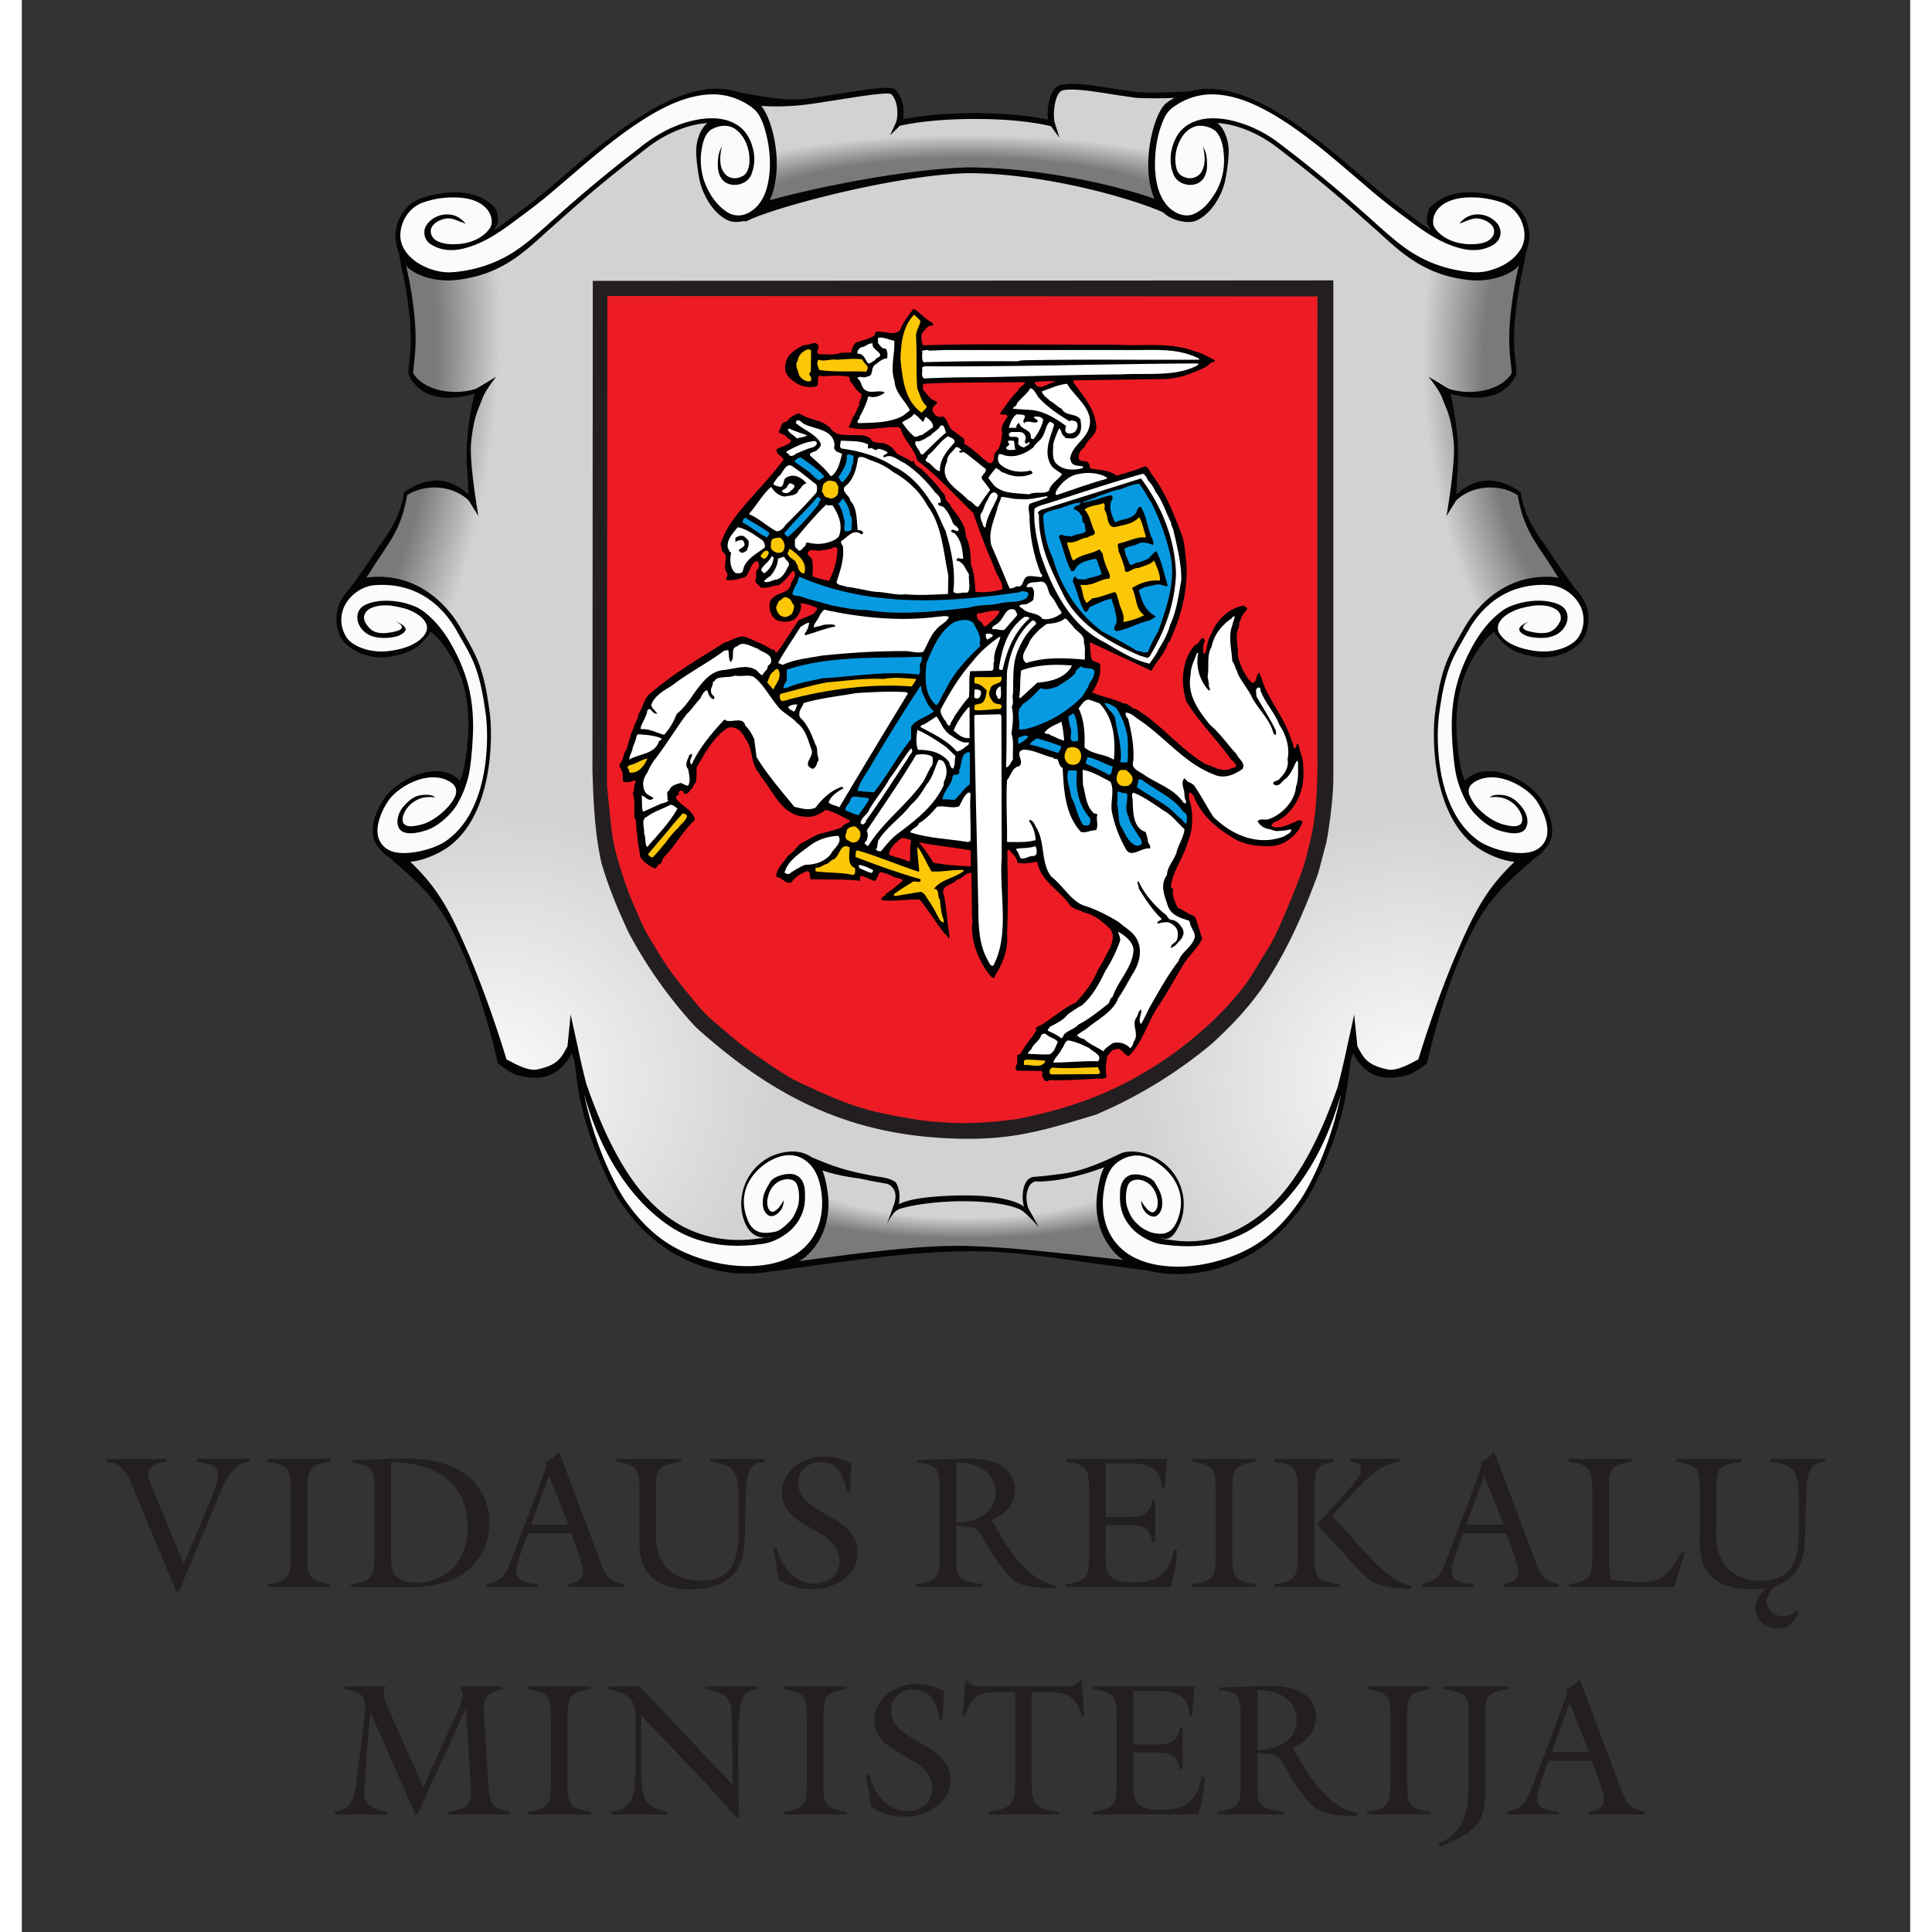
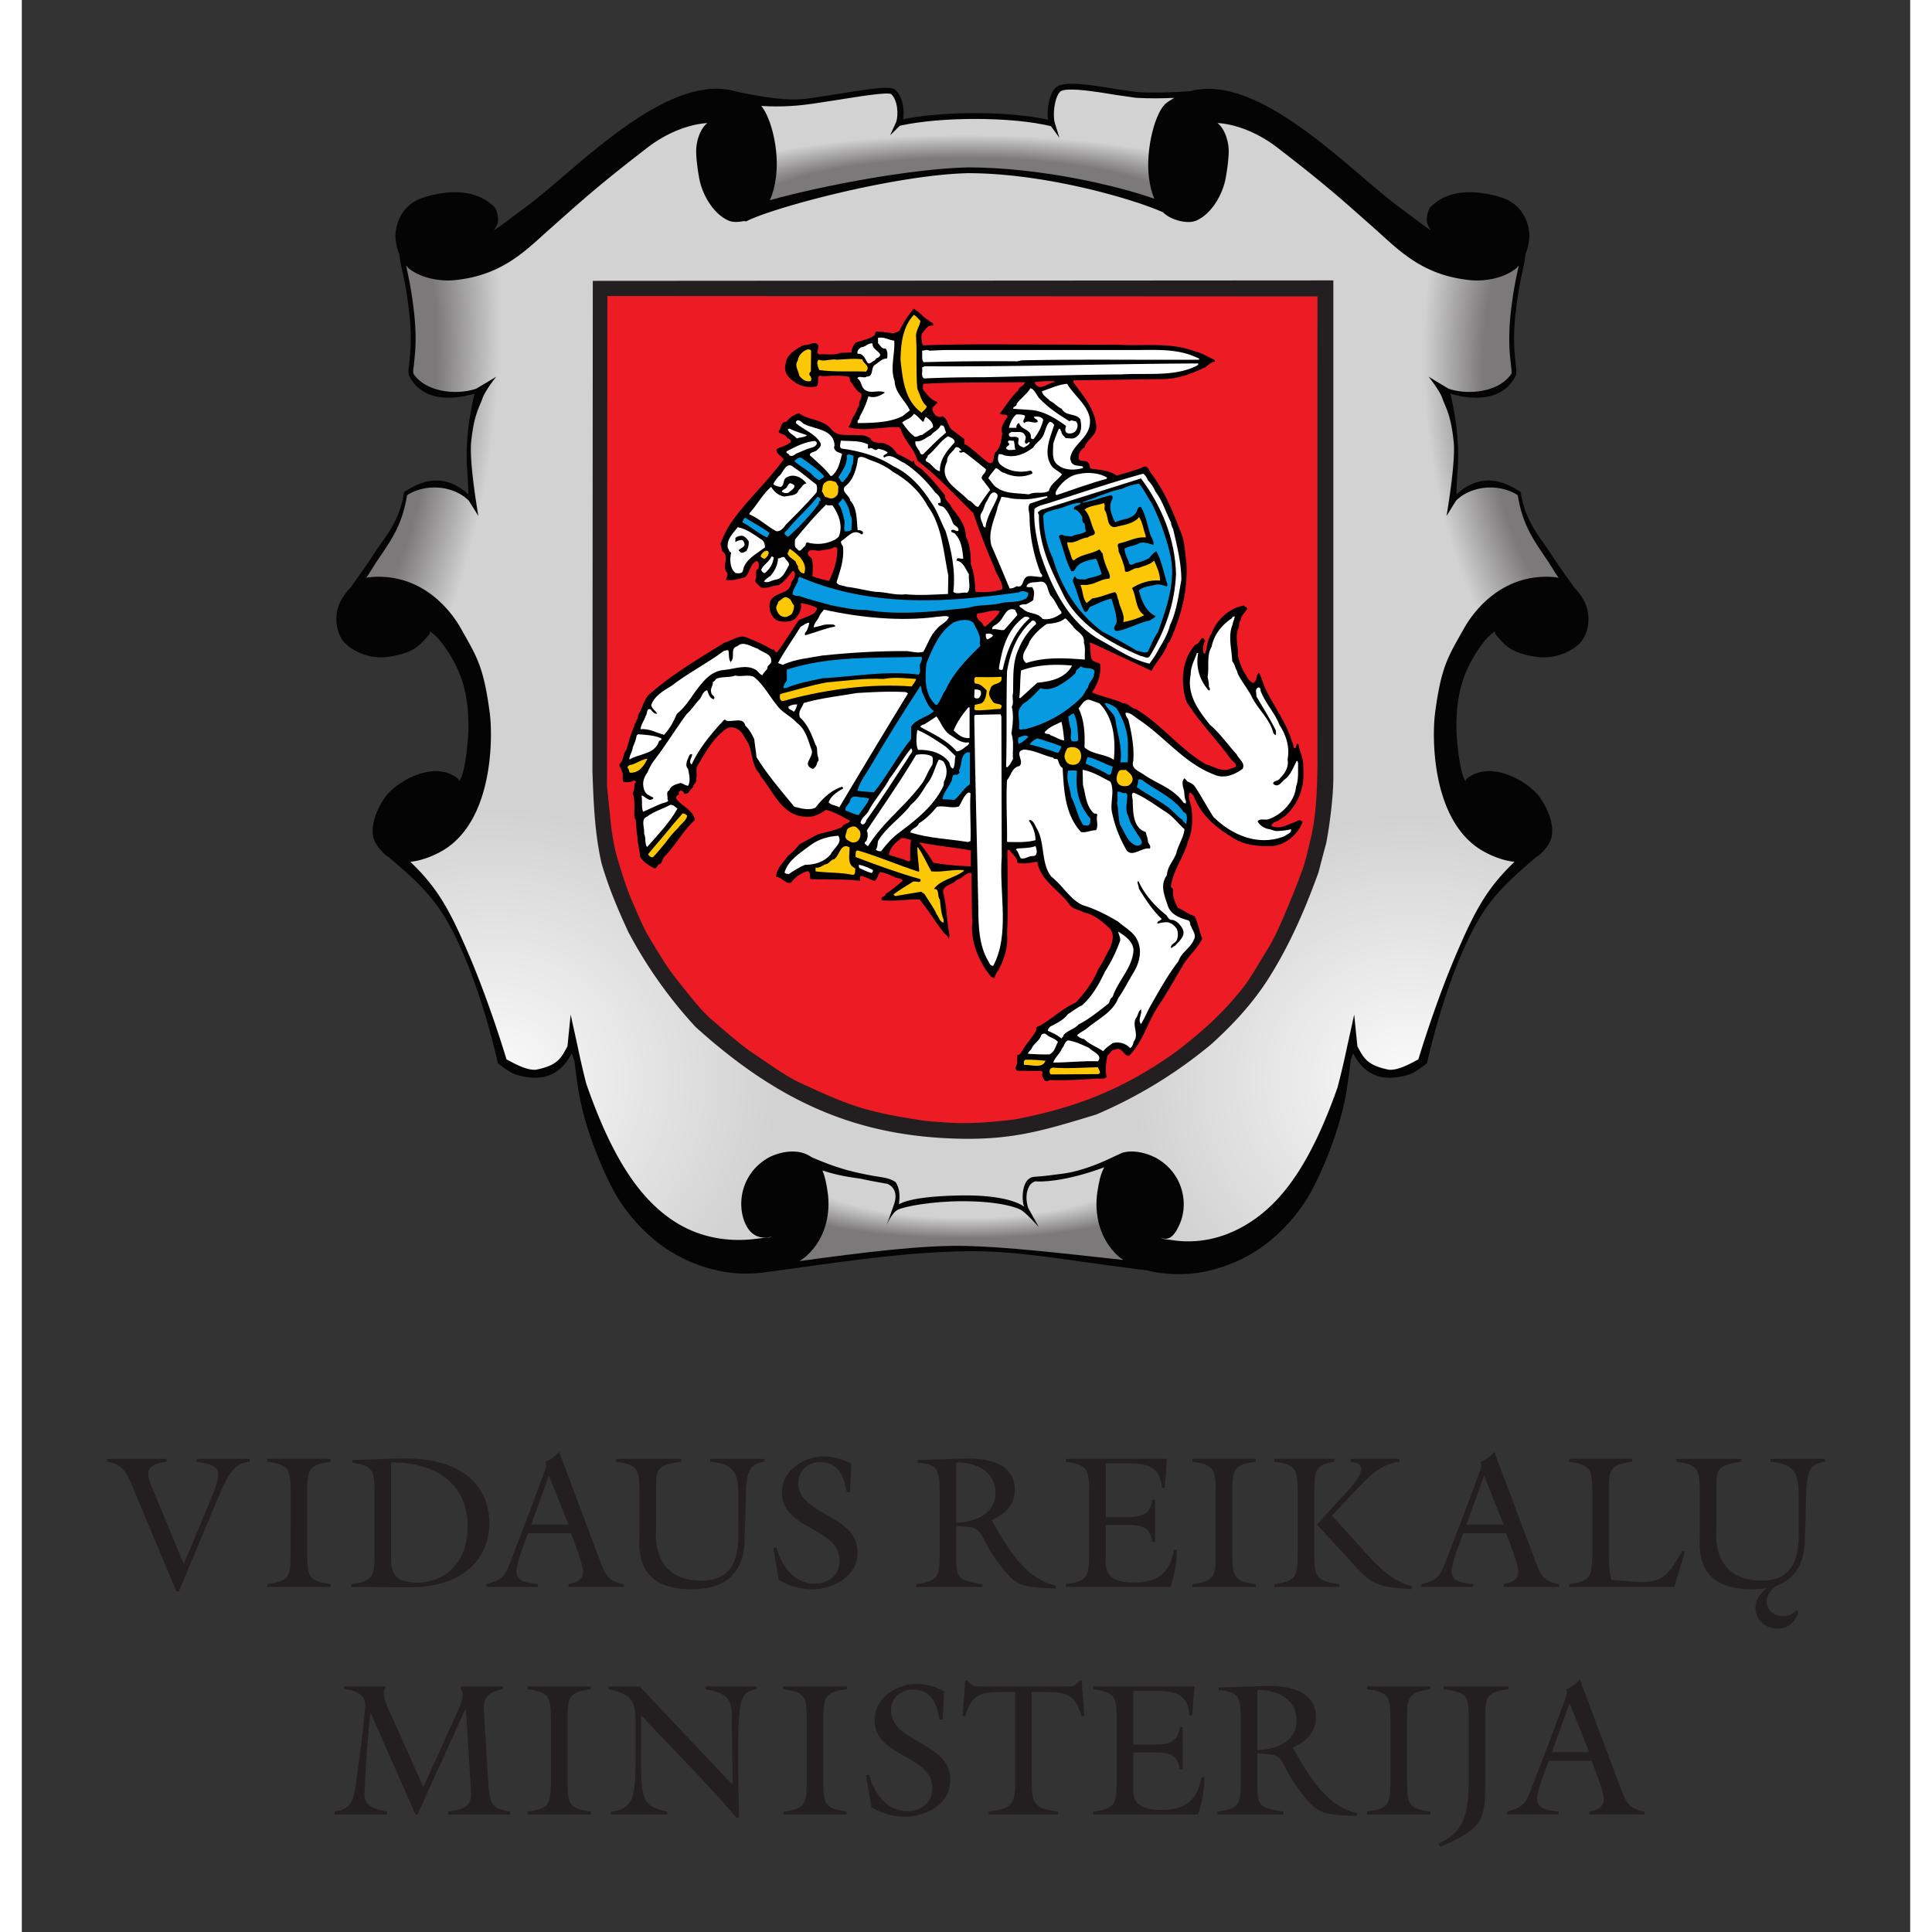
<svg xmlns="http://www.w3.org/2000/svg" xmlns:xlink="http://www.w3.org/1999/xlink" width="500" height="500" viewBox="0 0 110.884 113.444">
  <rect x="0" y="0" width="110.884" height="113.444" fill="#333333" stroke="none" />
  <defs>
    <linearGradient id="c">
      <stop offset="0" stop-color="#fbfbfb" />
      <stop offset="1" stop-color="#d3d2d2" />
    </linearGradient>
    <linearGradient id="b">
      <stop offset="0" stop-color="#d3d2d2" />
      <stop offset="0.683" stop-color="#d3d2d2" />
      <stop offset="1" stop-color="#7b7979" />
    </linearGradient>
    <linearGradient id="a">
      <stop offset="0" stop-color="#7b7979" />
      <stop offset="0.698" stop-color="#7b7979" />
      <stop offset="1" stop-color="#d3d2d2" />
    </linearGradient>
    <radialGradient id="i" cx="55.425" cy="21.483" r="12.628" fx="55.425" fy="21.483" gradientTransform="matrix(1.438 0 0 .357 -24.267 4.759)" gradientUnits="userSpaceOnUse" xlink:href="#a" />
    <radialGradient id="h" cx="55.417" cy="63.699" r="10.145" fx="55.417" fy="63.699" gradientTransform="matrix(1.353 0 0 .379 -19.575 44.736)" gradientUnits="userSpaceOnUse" xlink:href="#b" />
    <radialGradient id="f" cx="2.833" cy="25.175" r="17.66" fx="2.833" fy="25.175" gradientTransform="matrix(.672 .091 -.192 1.417 18.693 -11.638)" gradientUnits="userSpaceOnUse" xlink:href="#a" />
    <radialGradient id="g" cx="96.809" cy="24.53" r="17.847" fx="96.809" fy="24.53" gradientTransform="matrix(.636 -.078 .144 1.174 28.815 2.812)" gradientUnits="userSpaceOnUse" xlink:href="#a" />
    <radialGradient id="d" cx="81.499" cy="63.68" r="16.276" fx="81.499" fy="63.68" gradientTransform="matrix(1 0 0 .953 0 2.71)" gradientUnits="userSpaceOnUse" xlink:href="#c" />
    <radialGradient id="e" cx="27.706" cy="63.747" r="16.642" fx="27.706" fy="63.747" gradientTransform="matrix(1 0 0 .959 0 2.306)" gradientUnits="userSpaceOnUse" xlink:href="#c" />
  </defs>
  <path fill="#040404" d="M61.969 4.928c-.613-.034-1.059.021-1.266.222-.319.311-.469 1.012-.469 1.58 0 .115.022.2.036.3-2.31-.505-6.047-.518-8.518-.03.017-.113.027-.235.027-.363 0-.488-.14-1.046-.484-1.36-.255-.233-1.136-.119-3.402.243l-1.536.238c-1.08.159-2.032.103-4.35-.367-3.114-.976-6.99 2.2-10.081 4.847-.923.79-1.795 1.539-2.56 2.088l-.409.301c-.317.239-.835.642-1.236.904.129-.21.246-.404.246-.594 0-.197-.07-.628-.205-.767-1.242-1.257-3.132-.897-4.147-.582-1.656.512-1.674 2.15-1.674 2.219 0 .331.075.743.225 1.127.037.315.092.592.166.927.116.527.262 1.184.404 2.389.188 1.58.074 2.564.004 3.15-.045.375-.052.556.016.688.81 1.56 2.66 1.366 3.826 1.031-.407 1.741-.492 2.993-.45 4.166 0 0 .1 1.342.087 1.742-1.307-1.194-2.607-.912-3.723-.162l-.049.033-.008.055c-.285 1.759-1.142 2.587-1.818 3.65-.385.605-.862 1.247-1.314 1.9a3.342 3.342 0 0 0-.598.82c-.35.68-.322 1.655.145 2.296.336.46 1.42 1.15 2.726.942 1.492-.24 1.79-.672 2.354-1.319 0-.001.036-.133.035-.154.105.028.444.33.724.703 1.291 1.724 1.534 3.246 1.534 4.926 0 .55-.167 2.68-.543 3.154-.027-.124-.067-.162-.24-.271-1.409-.896-3.406.3-4.073 1.158-.264.341-.911 1.426-.742 2.338.076.413.389.79.709 1.091.06.057.132.087.197.131 2.15 1.841 3.131 2.766 4.408 5.735 1.274 2.96 1.999 6.337 2.008 6.373 0 0 .694.58 1.115.691.651.172 2.276.606 3.223-1.271l.162.445c.059.506.126 1.071.242 1.775.418 2.55 1.758 5.488 2.463 6.524 1.44 2.125 3.323 3.479 5.715 4.017a7.99 7.99 0 0 0 3.053.057l.543-.068c4.114-.562 7.467-1.08 11.06-1.123 3.07-.036 5.629.512 10.54 1.12 1.122.29 2.451.288 3.533.044 2.393-.539 4.276-1.894 5.718-4.018.703-1.037 2.044-3.976 2.461-6.525.122-.738.196-1.343.254-1.86.048-.132.093-.254.14-.388.948 1.877 2.575 1.443 3.225 1.271.422-.112 1.114-.691 1.114-.691.01-.036.735-3.413 2.01-6.373 1.274-2.964 2.26-3.894 4.402-5.729.068-.045.141-.078.203-.137.321-.3.633-.678.709-1.091.17-.912-.48-1.997-.744-2.338-.664-.86-2.661-2.055-4.07-1.16-.174.109-.215.15-.24.273-.377-.472-.544-2.604-.544-3.154 0-1.68.245-3.203 1.535-4.926.28-.375.617-.674.725-.703-.001.023.031.154.031.154.564.647.862 1.081 2.356 1.319 1.305.209 2.391-.48 2.724-.942.468-.64.494-1.619.147-2.299a3.347 3.347 0 0 0-.602-.82c-.45-.652-.927-1.293-1.312-1.896-.676-1.064-1.533-1.892-1.817-3.65l-.007-.056-.05-.033c-1.117-.75-2.417-1.032-3.722.162-.015-.4.084-1.742.084-1.742.045-1.173-.04-2.425-.445-4.166 1.165.335 3.014.529 3.822-1.031.07-.132.062-.313.018-.688-.07-.586-.186-1.57.004-3.15.142-1.205.29-1.862.404-2.389.073-.335.127-.612.164-.927.15-.384.226-.797.226-1.127 0-.07-.02-1.707-1.675-2.22-1.015-.312-2.902-.676-4.143.581-.136.139-.207.574-.207.77 0 .189.115.382.244.591-.4-.262-.919-.663-1.236-.902l-.406-.303c-.764-.55-1.637-1.296-2.56-2.086-3.047-2.609-6.857-5.726-9.948-4.88-.919.055-1.995.112-3.145.044l-1.213-.175c-.873-.146-1.653-.266-2.265-.3z" />
-   <path fill="#fbfbfb" d="M43.027 6.434c.385.374.537.91.676 1.413.261 1.048.324 2.17.036 3.219-.177.62-.563 1.223-1.178 1.48a1.21 1.21 0 0 1-1.222-.146c-.615-.43-1.03-1.1-1.28-1.797a3.931 3.931 0 0 1-.028-2.32c.096-.319.288-.64.617-.757.419-.196.957-.204 1.322.11.55.447.787 1.19.755 1.882-.02.33-.125.739-.477.855-.296.146-.686.124-.921-.125-.349-.346-.347-.885-.28-1.339.005-.097.114-.49.017-.227a1.584 1.584 0 0 0-.18.681c-.046.452-.012.992.369 1.3.52.403 1.417.153 1.612-.488a2.42 2.42 0 0 0 .056-1.485c-.136-.54-.435-1.062-.923-1.356-.71-.452-1.604-.45-2.405-.294-1.247.247-2.39.878-3.366 1.68a81.643 81.643 0 0 0-4.903 4.075c-.972.855-1.913 1.784-3.082 2.37a7.799 7.799 0 0 1-2.982.82c-.71.044-1.42-.18-2.017-.554-.523-.34-.985-.877-1.014-1.527-.034-.85.496-1.717 1.309-2.005a5.319 5.319 0 0 1 2.398-.272c.574.074 1.188.308 1.5.828.147.262.227.609.083.888-.382.615-1.115.912-1.811.981-.44.035-.91.033-1.313-.17-.297-.13-.484-.514-.322-.815.153-.28.474-.43.775-.494.377-.093.725.12 1.072.234.065.02.234.105.089-.007-.213-.238-.494-.419-.814-.465-.578-.093-1.224.191-1.492.72-.163.363-.02.831.33 1.026.596.388 1.366.406 2.032.206.97-.257 1.826-.812 2.63-1.395.858-.635 1.72-1.267 2.527-1.967 1.846-1.556 3.636-3.208 5.719-4.45 1.075-.632 2.262-1.162 3.527-1.206a3.82 3.82 0 0 1 2.56.893zM70.004 5.543c1.249.04 2.419.564 3.483 1.182 2.02 1.195 3.762 2.782 5.545 4.292a34.25 34.25 0 0 0 2.27 1.798c.927.696 1.89 1.398 3.019 1.724.476.142.986.202 1.474.083.33-.086.678-.224.89-.504.222-.308.176-.753-.077-1.028-.429-.495-1.213-.663-1.786-.323-.133.07-.387.294-.39.353.298-.095.581-.25.893-.293.354-.018.724.118.97.375.176.18.207.47.067.682-.161.277-.5.378-.798.427-.787.097-1.652-.04-2.272-.565-.193-.184-.42-.392-.42-.68-.022-.482.298-.917.708-1.14.566-.316 1.24-.36 1.875-.327a5.558 5.558 0 0 1 1.524.316c.552.229.988.71 1.155 1.283.163.485.14 1.05-.153 1.482-.43.676-1.193 1.066-1.956 1.242-.503.113-1.024.067-1.527-.02a7.587 7.587 0 0 1-3.437-1.467c-.844-.635-1.602-1.372-2.398-2.064a79.996 79.996 0 0 0-4.925-4.031 7.405 7.405 0 0 0-2.789-1.286c-.701-.139-1.46-.18-2.133.098-.446.182-.838.51-1.047.949-.36.685-.435 1.54-.093 2.247.239.424.804.605 1.26.46.405-.119.632-.544.651-.946a3.549 3.549 0 0 0-.045-.828c-.05-.166-.133-.32-.194-.483.119.515.2 1.11-.104 1.58a.79.79 0 0 1-.942.277c-.284-.07-.474-.322-.52-.603-.129-.592.012-1.23.331-1.741.246-.405.692-.726 1.184-.675.283.026.568.124.793.298.388.4.464.987.5 1.518.04.789-.154 1.594-.596 2.253-.315.493-.735.971-1.308 1.156-.549.138-1.117-.164-1.462-.58-.523-.636-.667-1.489-.685-2.29-.01-.972.147-1.963.562-2.849.135-.282.354-.516.621-.677a3.778 3.778 0 0 1 2.282-.675z" />
  <path fill="url(#d)" d="M82.984 41.875c-.173 1.31-.23 6.026 2.52 7.914.45.309 1.31.735 2.146.815-1.572 1.508-2.274 2.75-3.392 5.35-1.19 2.768-2.119 5.802-2.256 6.255-.22.095-1.085.65-1.719.605-1.301-.257-1.489-.69-1.86-1.38l-.187-1.86-.418 1.9a46.91 46.91 0 0 1-.568 2.403c-1.496 4.235-3.077 6.48-4.914 7.75-2.08 1.44-3.937 1.313-4.723 1.2-.526-.075-.538-.052-.754-.153.363.132.726.147 1.147-.836.503-1.177.18-2.888-1.291-3.781-.485-.295-1.371-.582-2.102-.366l-.418.192c-1.21.587-2.202.916-3.056 1.03-1.248.16-.871.12-1.694.189-.82.07-.723 1.581-.574 1.765-.44-.337-1.588-.71-3.773-.672v-28.32z" />
  <path fill="url(#e)" d="M55.098 70.195c-1.874.035-3.068.222-3.596.518.064-.49.058-.903-.191-1.299 0 0-.22-.162-.56-.238-.438-.098-.58-.078-1.626-.307-1.208-.266-2.028-.617-2.736-.914a2.093 2.093 0 0 0-.305-.172c-.763-.356-1.794-.08-2.326.244-1.472.892-1.794 2.605-1.291 3.784.421.984 1.221.92 1.584.789-.215.102-.102.036-.89.136-.786.103-2.948.302-5.026-1.136-1.872-1.293-3.474-3.591-4.994-7.979a48.65 48.65 0 0 1-.496-2.146l-.418-1.9-.186 1.859c-.372.69-.558 1.123-1.86 1.38-.631.046-1.497-.51-1.718-.605-.137-.453-1.064-3.487-2.256-6.256-1.118-2.6-1.821-3.841-3.393-5.35.836-.08 1.698-.507 2.147-.816 2.748-1.887 2.69-6.603 2.518-7.912l1-1h27.619v28.32z" />
  <path fill="url(#f)" d="M27.479 41.875c-.367-2.78-.77-3.32-1.696-4.973-.645-1.146-2.344-3.253-5.29-3.017a1.59 1.59 0 0 0-.268.047c.218-.316.405-.65.67-1.043.842-1.252 1.425-2.03 1.73-3.813 1.085-.701 2.71-.578 3.621.32l.563.9s-.55-3.132-.424-4.34c.166-1.605.448-1.955.672-2.583.169-.47.8-1.252.8-1.252l-1.162.695c-1.021.374-2.924.28-3.697-.869-.04-.166.01-.365.025-.517.035-.358.1-.857.1-1.543 0-.466-.028-1.016-.105-1.666a22.61 22.61 0 0 0-.407-2.414c-.017-.08-.027-.147-.043-.221.045.048.078.109.127.15.695.583 1.83.8 2.698.715 2.793-.268 4.171-1.72 5.523-2.928l.531-.47c1.582-1.406 2.627-2.335 5.315-4.405 1.094-.84 2.39-1.353 3.49-1.421-.418.333-.654 1.06-.654 1.65 0 .56.15 1.488.209 1.738.21.918.843 1.972 1.7 2.34.245.105.573.094.895.025l.131.02c1.488-.79 8.704-2.724 13.012-2.832v31.707z" />
  <path fill="url(#g)" d="M55.545 10.168c4.541 0 9.705 1.509 11.465 2.297.128.121.27.227.433.308.451.226 1.105.358 1.514.182.857-.368 1.49-1.422 1.701-2.34.058-.25.21-1.178.21-1.738 0-.592-.238-1.322-.659-1.654 1.101.067 2.399.585 3.494 1.427 2.688 2.068 3.733 2.997 5.317 4.403l.529.47c1.353 1.207 2.73 2.66 5.521 2.928.868.084 2.006-.13 2.7-.715.05-.042.084-.103.128-.152-.015.075-.025.142-.043.223-.117.532-.264 1.198-.41 2.414-.077.65-.103 1.2-.103 1.666 0 .686.06 1.185.101 1.543.019.16.037.322.037.424 0 .046-.004.079-.013.093-.774 1.15-2.677 1.243-3.7.87l-1.16-.696s.632.783.801 1.252c.224.628.505.978.672 2.582.125 1.21-.422 4.342-.422 4.342l.559-.9c.91-.9 2.537-1.022 3.62-.32.306 1.782.89 2.56 1.731 3.812.265.393.452.727.67 1.043a1.569 1.569 0 0 0-.265-.047c-2.948-.236-4.647 1.87-5.291 3.017-.927 1.654-1.33 2.192-1.698 4.973l-1 1h-27.44V11.168z" />
-   <path fill="#fbfbfb" d="M25.53 37.023c.86 1.534 1.337 2.079 1.718 4.957.168 1.274.256 5.621-2.371 7.422-.7.482-2.575.996-3.408.461a1.203 1.203 0 0 1-.56-.81 1.489 1.489 0 0 1-.024-.278c0-.758.5-1.582.719-1.865.59-.76 2.336-1.769 3.574-.982.218.137.321.311.328.523.007.237-.129.46-.25.635-.441.633-1.208 1.181-1.799 1.332-.59.15-.866.13-1.031-.059-.09-.1-.075-.371-.016-.515.16-.4.456-.749.967-.951.383-.148.895-.071.885-.073 0 0-.107-.174-.617-.15-.51.024-.797.21-1.18.625-.41.445-.496.998-.322 1.32.268.496 1.127.297 1.636.127.692-.232 1.418-.924 1.744-1.447.188-.3.511-.923.698-1.695.188-.774.279-2.355.279-2.92 0-1.722-.332-3.218-1.375-5.006-.505-.87-1.348-1.79-2.055-2.07a4.364 4.364 0 0 0-1.691-.329c-.693 0-1.249.192-1.465.422-.272.292-.234.666-.15.893.089.244.326.61.832.773.557.18 1.192.063 1.44 0 1.26-.493-.267-.923-.227-.94 0 0 1.311.517-.28.73-.758.1-1.072-.131-1.336-.563-.329-.54.169-1.133 1.438-1.033.09.013.347.047.732.14.582.14.979.451 1.016.477.272.216.414.464.414.69-.001.463-.651 1.183-2.287 1.368-1.187.134-2.112-.36-2.399-.752a1.866 1.866 0 0 1-.146-1.92c.333-.651 1.046-1.142 1.734-1.197 2.784-.222 4.222 1.574 4.834 2.66zM91.504 35.56c.33.643.25 1.494-.243 2.033-.403.38-.952.566-1.492.637-.606.073-1.223-.027-1.803-.206-.453-.153-.918-.385-1.182-.802a.638.638 0 0 1-.032-.664c.198-.365.584-.57.95-.73.37-.15.767-.219 1.16-.274.43-.025.904-.002 1.266.26.21.147.307.438.196.674-.148.314-.416.6-.772.66-.369.066-.748 0-1.107-.094-.135-.037-.374-.138-.267-.315.117-.155.305-.236.478-.313-.24.111-.521.19-.689.41-.102.135.017.3.141.368.193.133.42.197.652.223.51.069 1.076.047 1.507-.266.365-.264.605-.759.446-1.203-.102-.303-.406-.464-.693-.551-.631-.191-1.312-.162-1.95-.02-.427.106-.856.25-1.206.524-.611.464-1.105 1.069-1.502 1.722-.632 1.064-1.106 2.235-1.286 3.464-.143.928-.13 1.873-.054 2.806.065.767.127 1.547.395 2.275.216.592.489 1.181.935 1.637.43.45.95.847 1.566.998.365.093.766.183 1.13.045.265-.099.379-.4.359-.664-.02-.426-.275-.798-.58-1.077a1.423 1.423 0 0 0-.914-.439c-.23-.015-.49-.027-.687.115-.054.06.158-.01.207.01a1.6 1.6 0 0 1 .94.231c.334.201.6.526.709.902.034.171.043.398-.131.497-.239.142-.53.07-.786.02-.607-.123-1.139-.484-1.576-.91a2.353 2.353 0 0 1-.534-.75c-.133-.215-.135-.519.043-.71.244-.246.59-.37.926-.42.735-.092 1.466.183 2.076.576.395.256.751.584.98 1 .282.486.514 1.033.498 1.605a1.21 1.21 0 0 1-.526.98c-.388.271-.89.285-1.346.252a5.223 5.223 0 0 1-1.934-.559c-.733-.43-1.293-1.109-1.686-1.854-.617-1.185-.863-2.527-.928-3.85a10.805 10.805 0 0 1 .122-2.283c.162-1.089.39-2.188.906-3.17.269-.516.568-1.016.856-1.521.583-.966 1.453-1.784 2.52-2.185a4.978 4.978 0 0 1 2.37-.27 2.29 2.29 0 0 1 1.572 1.177zM37.943 71.93c2.172 1.5 4.467 1.25 5.547 1.111.635-.081 1.318-.47 1.75-.895.832-.876.746-1.739.746-2.093 0-.428-.127-.894-.578-1.073-.36-.14-1.17.029-1.441.387-.3.506-.505.82-.45 1.43.023.263.212.597.481.613.22.013.72-.256.75-.941 0 0-.364.668-.66.685-.236.015-.407-.427-.27-.892.219-.958 1.172-1.221 1.578-.881.258.217.314 1.073.15 1.525-.263.734-.505.847-.724 1.07-.178.14-.355.324-.703.372-.36.049-1.106.205-1.473-.657-.81-1.905.546-3.205 1.518-3.646.72-.327 1.288-.24 1.69-.008.637.37.951 1.017 1.083 1.877.191 1.232-.07 2.708-1.324 3.617-1.256.904-3.231.978-4.88.602-2.345-.536-3.929-1.626-5.346-3.715-.472-.699-1.719-2.982-2.37-6.18 1.115 4.019 3.09 6.422 4.926 7.692zM77.453 64.268c-.65 3.196-1.896 5.48-2.369 6.177-1.417 2.088-3 3.181-5.346 3.717-1.648.376-3.623.3-4.879-.605-1.253-.908-1.516-2.382-1.326-3.614.134-.86.356-1.451.992-1.822.404-.232.987-.422 1.707-.094.972.442 2.403 1.787 1.592 3.694-.365.858-1.001.766-1.47.654-.176-.041-.528-.232-.706-.37-.217-.224-.462-.338-.724-1.071-.163-.452-.105-1.307.154-1.524.405-.34 1.356-.08 1.576.88.136.463-.035.906-.271.892-.295-.016-.66-.684-.66-.684.029.684.53.953.752.94.269-.017.455-.35.48-.614.055-.612-.151-.922-.451-1.428-.27-.358-1.082-.53-1.442-.388-.45.18-.576.644-.576 1.072 0 .355-.088 1.218.744 2.094.432.425 1.118.816 1.752.894 1.08.139 3.375.39 5.547-1.111 1.836-1.27 3.81-3.673 4.924-7.69z" />
  <path fill="url(#h)" d="M63.158 69.977c-.201 1.309.127 2.789 1.229 3.789.088.08.196.146.299.216-3.962-.431-6.842-.765-9.237-.822-2.558-.065-6.055.382-9.79.889.152-.095.299-.196.425-.31 1.103-1 1.43-2.478 1.228-3.788-.069-.45-.145-.863-.302-1.222 1.182.391 2.096.44 2.355.505.314.08 1.461.28 1.461.28s.717.24.395 1.191c-.131.383-.448 1.25-.448 1.25s.3-.74.674-.926c.374-.184 1.992-.496 3.797-.496 2.2 0 3.258.387 3.477.543.174.124.448.37.996.975l-.63-1.135c0-.004-.093-.275-.093-.605 0-.167.025-.335.096-.522.132-.35.35-.391.431-.426.213.038 1.674.06 4.04-.824-.229.411-.32.907-.403 1.438z" />
  <path fill="url(#i)" d="M64.17 5.563l1.256.181c.79.046 1.547.033 2.246.004-.16.093-.319.187-.473.307-.628.488-1.226 2.657-1.015 4.373.06.483.168.888.316 1.242-2.196-.782-6.757-1.842-10.96-1.842-3.425.086-8.787 1.13-11.618 1.93.179-.393.302-.861.367-1.399.195-1.576-.3-3.46-.87-4.138 1.255.08 2.277-.022 2.995-.127l1.541-.237c1.276-.204 2.865-.458 3.092-.332.392.36.437 1.226.293 1.64l-.354.78.57-.562c2.453-.543 6.6-.53 8.874.027l.498.686-.276-.895c-.125-.444-.02-1.486.317-1.814.078-.076.25-.114.48-.125.691-.035 1.91.167 2.72.3z" />
  <g>
    <path fill="#231f20" d="M76.618 16.464l-43.09.028-.02 28.846.004.089c.062 1.719.128 3.493.529 5.264.435 1.47.944 2.673 1.575 4.037a26.418 26.418 0 0 0 3.949 5.575c4.823 4.359 9.287 6.305 14.952 6.543 3.477.148 5.348-.422 8.456-1.367l.097-.028a27.2 27.2 0 0 0 6.782-4.143c1.442-1.304 2.505-2.525 3.357-3.857 1.11-1.765 2.01-3.681 2.924-6.208.013-.04.27-1.03.27-1.03l.189-.705c.206-1.045.42-2.753.42-3.84V16.464h-.394" />
    <path fill="#231f20" d="M54.534 66.452c-5.96-.248-10.35-2.507-14.677-6.415a25.837 25.837 0 0 1-3.883-5.473c-.64-1.383-1.132-2.56-1.549-3.96-.4-1.758-.457-3.51-.523-5.266l.022-28.45 42.694-.03v28.81c0 1.025-.2 2.7-.409 3.742-.15.567-.3 1.124-.445 1.699-.79 2.176-1.65 4.159-2.887 6.13-.952 1.486-2.08 2.682-3.277 3.765-2.083 1.718-4.202 3.018-6.643 4.069-3.153.957-4.977 1.525-8.423 1.379" />
    <path fill="#ed1c24" d="M34.385 17.382l-.022 28.719c.062.728.144 1.47.22 2.193.08.753.2 1.46.4 2.132.258.88.52 1.713.878 2.544.262.59.51 1.21.822 1.808.144.25.72 1.208 1.11 1.815.42.634.898 1.218 1.372 1.8.415.512.827 1.024 1.322 1.46.833.7 1.644 1.454 2.553 2.058.863.578 1.839 1.288 2.639 1.659 1.113.51 2.23 1.043 3.409 1.417 1.195.383 2.45.596 3.696.788.493.08.955.095 1.452.132 1.333.102 2.81-.012 4.144-.19 2.581-.503 4.85-1.223 7.11-2.502a22.967 22.967 0 0 0 2.4-1.546c.715-.552 1.538-1.232 2.182-1.862a18.054 18.054 0 0 0 1.724-1.925c.461-.62.827-1.303 1.241-1.961.432-.68.698-1.26 1.023-2.014.43-1 .836-1.994 1.2-3.016.053-.194.112-.39.164-.577.148-.608.305-1.204.408-1.8.192-1.177.228-2.348.247-3.58-.004-1.872-.004-25.724 0-25.724v-1.805l-41.694-.023" />
    <path d="M62.747 37.722l-.033.037c.033.31.017.662.108.95.11.185.35.15.493.278.075.623-.144 1.191-.474 1.67.586.254 1.248.365 1.834.642.311-.018.438.292.731.33 1.49.881 2.607 2.365 4.112 3.245.457.112.897.477 1.43.276.111-.055.238-.055.349-.147.018-.22-.222-.296-.314-.44-.841-1.174-1.872-2.184-2.602-3.376-.351-1.117-.276-2.458.53-3.337.275 0 .348-.681.571-.22a.944.944 0 0 0-.075.75c.146.02.091-.165.146-.22.054-.349.129-.695.313-.97.276-.788 1.063-1.505 1.888-1.633.055.092.2.074.2.201-.124.204-.367.387-.383.66-.146.13-.036.368-.164.533-.166.496.035 1.026 0 1.54.072.312.18.623.33.92.166.238.257.546.549.692.276-.089.165-.476.367-.602.165.33.238.677.402 1.006.496 1.01 1.214 1.946 1.526 3.046.109.112.036.276.144.386.184-.018.057-.349.238-.24.074.46.312.844.278 1.34.109 1.155-.258 2.148-1.067 2.88-.219.13-.401.311-.66.367-.019.073-.163.11-.125.221.51.218.97-.112 1.429-.257.073-.073.219-.13.33-.036.073 0 .054.108.02.145-.295.698-1.029 1.284-1.78 1.32-.826.036-1.726-.073-2.405-.569-.97-.584-1.797-1.353-2.181-2.401-.09-.055-.13-.203-.24-.147-.073.183 0 .459.073.66.148.697.128 1.541-.164 2.201-.237.898-.842 1.632-.99 2.567-.036.15.11.15.13.256-.077.368.108.733.272 1.065.332.111.606.386.975.478.219.402.273.881.457 1.321-.276.605-.861 1.045-1.192 1.67-.441.734-.862 1.502-1.338 2.218-.68.972-.938 2.183-1.78 3.007-.311-.018-.423-.587-.826-.366-.221-.018-.276.255-.441.348-.055.386-.147.824-.036 1.246-.165.186-.493.057-.715.11-.862.055-1.798.111-2.64.076-.074.054-.185.091-.278.035-.074-.147-.238-.293-.108-.475l-.095-.094-1.41-.015c-.254-.15.055-.35-.015-.57l.016-.35c.185 0 .241-.2.33-.31.24-.423.57-.734.79-1.157-.092-.202.162-.22.273-.294.699-.42 1.32-1.008 2.036-1.319.57-.607 1.028-1.23 1.323-1.964.272-.384.457-.841.694-1.245.147-.387.276-.808-.036-1.158-.44-.402-.897-.806-1.485-.916-.276-.165-.607-.184-.825-.42-.59-.88-1.763-1.449-1.928-2.57-.382.054-.767.166-1.172.054 0-.31-.311-.51-.476-.75-.056 0-.092.018-.112.052.02 1.56.056 3.38-.018 4.9.074.75-.164 1.466-.494 2.092a1.78 1.78 0 0 0-.258.493c-.256-.07-.293-.276-.46-.439-.474-.736-.805-1.506-.841-2.402-.037-.239.073-.478 0-.679l-.037-2.661c-.348-.035-.531.348-.863.404-.237.33-.99.294-.752.917.167.77.185 1.599.332 2.383-.057.038.017.13-.075.166.018-.166-.165-.237-.257-.349-.513-.659-.881-1.301-1.43-1.961-.717-.019-1.543.128-2.22.038-.093-.24.22-.166.238-.369.365-.24.679-.496.992-.768-.11-.184-.313-.13-.46-.205-.275-.127-.55-.256-.863-.31-.145.164-.145.402-.33.53-.255-.09-.514-.238-.788-.31-.091.055-.075.202-.036.295a15.67 15.67 0 0 0-1.651-.075l-1.285-.018c-.056-.166.02-.403-.183-.476-.367.126-.716.33-.935.658-.332.166-.569-.329-.9-.312.02-.513.404-.806.679-1.229.257-.183.496-.457.697-.695l1.046-.568c.477-.148.99-.22 1.449-.44.092-.22.387-.186.476-.368-.457-.24-.916-.513-1.43-.642-.331.238-.733.46-1.193.402-1.376-.036-1.888-1.484-2.657-2.402-.02-.183-.221-.275-.26-.44-.292-.55-.219-1.267-.623-1.743a1.362 1.362 0 0 0-.257-.404c-.219-.22-.55-.35-.843-.184-.808.57-1.246 1.412-1.744 2.257-.053.222.038.495-.053.715.09.221-.183.275-.164.479-.203.11-.24.458-.55.364.035-.09-.04-.126-.111-.164-.094-.036-.166.038-.183.11-.02.036.017.075.035.111-.128.017-.22.128-.182.237.311.46.972.643 1.1 1.247-.716.661-1.138 1.505-1.816 2.183-.093.112-.109.33-.238.422-.203 0-.147.368-.406.2-.292-.145-.658-.4-.769-.677-.017-.365-.147-.752-.147-1.137-.074-.312-.056-.679-.11-1.027l-.072-.09c-.018-.55.054-.954-.091-1.45.11-.165.073-.387.11-.568.035 0 .053-.036.071-.057.018-.054-.054-.092-.09-.108-.22.09-.423.13-.643.072-.11-.182.035-.476-.11-.64 0-.166-.183-.222-.094-.424.239-.222.167-.586.387-.823.128-.461.24-.919.46-1.377-.018-.166.148-.222.126-.386.112-.054.074-.202.112-.31.276-.403.33-.974.732-1.248 1.304-1.139 2.843-2.034 4.311-2.954.404-.109.79-.422 1.21-.349.551.221 1.1.439 1.615.77.146-.109.111.183.276.13.459-.587.844-1.264 1.266-1.872.31-.147.64-.239.933-.421.04-.128.167-.148.13-.312a3.463 3.463 0 0 0-.954-.275c.11.33-.072.659-.312.916-.257.221-.77.221-1.083.092-.366-.239-.476-.643-.404-1.047.239-.677 1.158-.4 1.25-1.152.09-.185.309-.386.181-.642-.016-.038-.053-.056-.108-.038-.221.275-.496.643-.808.824-.348 0-.66.222-1.063.131-.092-.165-.385-.295-.294-.46.073-.167 0-.385.056-.568.182-.055.126-.257.126-.404-.036-.053-.072-.147-.145-.11-.385.2-.35.66-.643.934-.385.112-.716.223-1.136.165.018-.109.147-.274.054-.44-.312-.365.202-.952-.276-1.245l-.09-.44c.183-.497.403-.953.732-1.395.844-1.173 2.055-2.292 2.974-3.558-.13-.202-.459-.33-.422-.588.256-.164.587-.2.824-.419.092-.167-.128-.185-.218-.276-.095-.239-.46-.167-.479-.367.165-.166.11-.586.46-.55.164-.259.44-.406.732-.514.57.44 1.393.33 1.91.955.366.476 1.098.275 1.593.347.24-.038.496.053.698.182.128.366.624.183.899.331.275.092.495.31.643.552.292.164.585.275.861.476.073.037.09-.056.148-.056 0 .348.367.365.568.623.513.477.844.898 1.264 1.432-.035.313.296.421.35.66.386.513.863 1.046.863 1.741.256.479.294 1.083.294 1.632.201.515.238 1.03.273 1.616.535.056 1.101 0 1.577-.148.039-.457-.346-.807-.457-1.247a41.084 41.084 0 0 1-1.247-3.229c-1.082-1.043-2.09-2.18-3.286-3.08-.146-.676-.787-1.172-.97-1.852l-.11-.11c-1.046-.038-1.982.274-2.971 0 .165-.203.181-.477.33-.68.146-.182.163-.42.311-.587-.053-.274.202-.456.11-.714-.312-.145-.42-.476-.643-.714-.037-.094 0-.258-.128-.276-.459-.074-.936-.055-1.395-.02-.126.038-.256-.11-.346.038-.056.164.037.403-.094.551-.402.11-.953.017-1.282-.239-.348-.238-.679-.552-.551-1.045.037-.568.605-.899 1.064-1.137.312.056.697-.314.863.037.054.183-.202.401.054.513.403-.038.862.074 1.247-.092l.641-.02a.97.97 0 0 1 .258-.586c.385-.127.788-.2 1.1-.422.037-.073.018-.182.11-.22.35-.017.696.094 1.066.094.109-.076.274-.076.329-.222.183-.42.495-.842.787-1.212.332.164.552.496.882.68.055.111.311.091.258.311-.312-.073-.478.277-.662.477-.036.204-.017.514.074.678 1.725-.054 3.432-.07 5.118-.054l6.31.02c1.54.091 3.081-.164 4.53.384.404.092.771.33 1.138.495.017.037.09.093 0 .13-.203 0-.367.237-.552.327-.75.35-1.523.662-2.42.68-1.742.02-3.412.054-5.266.074-.033.021-.033.056-.033.11.584.808 1.317 1.611 1.356 2.676-.039.495-.57.7-.699 1.156-.22.13-.385.386-.33.663.092.236.442.035.568.256.094.092.02.275.168.33.51.073 1.062.091 1.485.403.568-.165 1.116-.312 1.633-.533.239-.019.272.275.403.421.843 1.103 1.32 2.384 1.815 3.652.148.495.165 1.026.24 1.558.108 1.652-.331 3.246-.991 4.66-.165.092-.113.274-.221.384-.202.477-.607.846-.826 1.321" />
    <path fill="#fff" d="M74.819 46.194c-.055.828-.827 1.653-1.616 1.91-.2.072-.495-.073-.64.126.164.277.42.424.713.461.148.035.276.108.443.108.253-.017.549-.035.804-.108.058.22-.238.292-.366.403-1.54.621-3.098-.056-4.182-1.12-.384-.587-.678-1.172-1.063-1.742-.092-.18-.295-.273-.476-.348-.04-.073-.112-.13-.165-.186-.203.186-.076.534-.02.756.02.2.02.438.112.586l-.02.147-.128-.056c-.586-.844-1.542-1.103-2.311-1.633-.259-.2-.79-.348-.643-.79.072-.804-.093-1.669-.293-2.476-.075-.108-.184-.238-.147-.385.292 0 .495.221.735.385 1.559 1.03 2.696 2.586 4.457 3.25.587.272 1.207 0 1.668-.332.183-.35-.22-.567-.35-.863-.514-.55-.97-1.228-1.56-1.724-.66-.825-1.375-1.759-1.135-2.952 0-.479.221-.844.368-1.267h.073a2.516 2.516 0 0 0 .623 2.203c.128-.04.036-.165 0-.24.019-.165-.036-.385-.072-.567.108-.608-.075-1.249.237-1.764.128-.694.607-1.3 1.21-1.685-.016-.112.11-.073.145-.112 0 .148-.107.33-.127.496-.276.681-.053 1.413-.017 2.148.092.128.165.273.201.437.074.094.094.223.148.351.219.421.53.807.75 1.21.369.807 1.1 1.358 1.32 2.238l.113.11c.072-.055.017-.202.036-.258-.348-.715-.77-1.356-1.156-2.035.036-.164-.128-.44.148-.516.144.04.072.222.144.298.276.677.81 1.226 1.064 1.905.385.587.625 1.283.479 2.036.09.441-.166.825-.46 1.12-.091.165-.402.11-.383.31.33.275.512-.183.768-.331.293-.29.424-.658.605-1.007.092-.036.056.072.092.11-.017.477.039.971-.126 1.393M69.112 21.122c-3.503.02-6.859-.037-10.413.037l-.242.056c-1.852-.017-3.649 0-5.502.052-.147-.145-.055-.456-.094-.677.147 0 .295-.09.423 0l.863-.036h11.132c1.394 0 2.644-.11 3.87.513l-.037.055M64.6 21.983c-2.768.019-5.352.11-8.067.167-1.12 0-2.387.017-3.56.072-.203-.164-.056-.403-.112-.643l.147-.072c5.56.039 10.638-.145 16.069-.165.035.073-.073.128-.148.165-1.3.626-2.916.386-4.328.476M67.923 56.43c-.606.789-1.085 1.65-1.561 2.478-.239.4-.401.824-.643 1.227-.217-.258.075-.567 0-.862-.182.11-.162.366-.313.534-.217.456.223.952-.127 1.373-.018.13-.074.292-.202.367-.238-.275-.64-.4-1.027-.295-.181.15-.403.259-.548.479-.368-.259-.808-.404-1.12-.716a.773.773 0 0 1-.423-.219c.148-.147.367-.259.552-.385.642-.551 1.56-.974 1.87-1.799.294-.419.569-.953.862-1.45.348-.529.568-1.28.276-1.923-.22-.515-.753-.772-1.138-1.119-.68-.405-1.358-.753-2.091-.973-.733-.33-1.173-1.158-1.835-1.67-.642-.806-.346-2.036-.896-2.896-.093-.186-.148-.366-.368-.442l-.054.056c.237.33.385.734.385 1.138-.532.146-1.081.108-1.632.108l-.039-.036c.018-1.156-.07-2.477 0-3.594.239-.276.296-.752.718-.824.346-.279-.35-.864.276-.972.62.034 1.134.345 1.72.476.056.125.185.036.258.109.072.164.11.404.294.496.072 1.336.145 2.75 1.08 3.76.314.055.57-.11.88-.11.166-.277-.016-.607.076-.9-.038-.11-.148-.054-.202-.09-.478-.441-.478-1.101-.642-1.67l-.02-.882c.57.093 1.102.424 1.632.697.278.552-.052 1.286.11 1.872.148.696.406 1.378.754 2 .312.715.934-.037 1.449.054.092-.147-.072-.276-.11-.403 0-.203-.093-.385-.129-.568-.79-.257-.734-1.23-.77-1.928-.02-.11-.092-.33.054-.384.644.257 1.23.696 1.816 1.083.475.273.754.678 1.176 1.064-.056.513-.37.916-.48 1.41-.162.443-.53.79-.55 1.286-.44.586-.127 1.246.076 1.87.2.458.677.64 1.118.77.22.036.127.273.236.385.092.257.314.496.148.77-.201.497-.734.734-.896 1.247" />
    <path fill="#079ae1" d="M68.38 48.36c-.109-.019-.185-.13-.257-.24-.296-.2-.512-.493-.806-.715-.607-.44-1.248-.769-1.854-1.192a.962.962 0 0 0 .094-.385c0-.11.145-.056.218-.035.807.622 1.854 1.024 2.44 1.89.292.109.182.456.166.677" />
    <path d="M67.48 55.66c-.035-.238.257-.258.347-.477a.897.897 0 0 0 0-.624.901.901 0 0 0-.51-.402c-.203-.02-.422.02-.588.07h-.056c0-.164.185-.145.258-.273-.516-.477-.972-1.173-1.34-1.779 0-.146-.09-.276-.072-.422h.054c.366.789.972 1.465 1.652 2 .052.092.128.218.238.257.311 0 .531.255.678.493.24.44-.164.735-.442 1.048-.088 0-.129.11-.218.11" />
    <path fill="#fff" d="M67.426 36.696c-.128.494-.366.934-.642 1.373-.15.312-.35.608-.57.9-1.026-.24-1.815-.788-2.734-1.304-2.016-1.043-3.025-3.192-3.685-5.19-.2-.825-.404-1.743-.33-2.605.275-.218.66-.257.99-.382 1.797-.57 3.577-1.176 5.392-1.672.13.092.221.238.277.386a2 2 0 0 1 .439.66c.423.551.607 1.21.917 1.815 0 .148.074.277.13.404.218.972.476 1.944.476 2.97-.163.92-.275 1.837-.66 2.645" />
    <path d="M66.234 38.527c-.147.203-.33 0-.515 0-1.816-.768-3.796-1.872-4.659-3.815-.713-1.394-1.356-2.824-1.338-4.473-.018-.075-.094-.13-.036-.184l.145-.112c1.964-.623 3.927-1.228 5.888-1.85 1.212 1.631 2.001 3.54 2.055 5.611-.074 1.762-.659 3.375-1.54 4.823" />
    <path fill="#079ae1" d="M66.124 38.272c-.184.11-.423-.039-.643-.056a30.834 30.834 0 0 0-2.017-1.117c-1.467-1.082-2.44-2.644-2.915-4.292-.368-.771-.553-1.616-.57-2.534.129-.256.42-.24.642-.348.55-.073.99-.402 1.559-.402-.036.22-.422.108-.404.385.237.017.385.275.496.456 0 .15-.019.332.146.387 0 .166.02.313.072.44-.237.204-.586.146-.84.312-.186-.036-.406 0-.572-.108a.2.2 0 0 0-.182.108c.257.678.384 1.393.734 2.036.202.037.22-.166.328-.274.278-.312.718-.369 1.102-.458.092.089.112.201.15.312.07.198.144.385.198.586-.294.182-.66.182-.99.328-.22-.054-.46.076-.569-.2-.09.092-.183.276-.09.404.238.55.347 1.155.64 1.668.202.091.218-.181.333-.274.42-.164.824-.403 1.245-.476.147.42.275.841.313 1.3.018.257-.332.422-.02.606.698-.109 1.286-.494 1.963-.626.11-.09.276-.144.35-.255-.606-.275-.826-.917-.991-1.503.256-.256.66-.238.99-.348.22-.04.44.035.642.11l.053-.094c-.217-.66-.328-1.357-.657-1.978-.166.09-.314.273-.442.421-.218.108-.477.22-.733.257-.147.054-.385.255-.44-.037-.11-.259-.239-.532-.259-.79.276-.165.622-.165.883-.33.256-.073.55.017.805.11.075-.22-.128-.44-.182-.66-.183-.53-.239-1.1-.55-1.577-.22 0-.2.272-.312.403-.294.35-.808.295-1.19.513-.188-.385-.442-.953-.15-1.394 0-.091 0-.182-.092-.2-.42.074-.769.238-1.192.33l-.477.11v-.036c.312-.13.624-.204.92-.351.456-.144.88-.348 1.357-.421.328-.147.676-.275 1.043-.312.295.35.479.773.733 1.137.495 1.01.882 2.055 1.12 3.156.295 1.541-.257 3.005-.733 4.383-.239.369-.423.77-.605 1.193" />
    <path fill="#fbc707" d="M66.837 34.09c-.568-.056-1.172.13-1.649.44.292.513.164 1.21.716 1.596-.385.201-.828.33-1.23.404.127-.46-.22-.846-.275-1.286-.09-.146-.055-.384-.22-.476-.442.11-.843.312-1.319.368l-.33.274c-.258-.274-.203-.715-.37-1.046.13-.054.33.02.476-.036.441-.054.79-.349 1.21-.349.095-.11.022-.257-.015-.368-.166-.345-.314-.732-.367-1.117-.128-.076-.128-.332-.312-.166-.459.22-.992.24-1.393.587-.128-.092-.15-.293-.203-.44-.057-.2-.183-.421-.164-.643.477.112.768-.254 1.208-.273.113-.148.499-.075.387-.368-.22-.403-.24-.935-.588-1.267.314-.254.772-.237 1.138-.384.11.13 0 .295.054.42.24.314.074.958.568.994.461-.112.954-.166 1.321-.46l.13-.13c.202.314.254.735.385 1.103v.092c-.515-.056-.99.219-1.486.33-.292.037-.072.31-.11.477.146.313.256.622.348.952l.037.236c.239.113.459-.236.772-.198.308-.129.677-.184.935-.44.144.35.346.732.346 1.174" />
    <path fill="#079ae1" d="M65.48 49.663c-.549-.148-.714-.807-.99-1.23-.128-.42-.072-.86-.183-1.285.073-.238 0-.404.037-.66.164-.034.294.13.495.075l.073.09c.02.422-.165.882.056 1.247.091.387.258.663.478.974.11.237.641.733.034.789" />
    <path fill="#fff" d="M64.05 58.538c-.167.093-.147.256-.239.387-.585.458-1.118.9-1.758 1.23-.258.291-.662.347-.883.62.019.094-.092.131-.127.204-.24-.22-.532-.33-.808-.46.038-.109.112-.238.22-.274.347-.183.734-.367.974-.698.274-.164.53-.384.824-.514.606-.53 1.01-1.264 1.358-1.996.366-.57.66-1.176.88-1.799.036-.204-.092-.348-.11-.533.385.238.88.57.898 1.101-.074 1.044-.917 1.779-1.229 2.732" />
    <path fill="#fbc707" d="M64.968 46.14c-.203.035-.44.054-.588-.129-.163-.2-.09-.494.019-.698.092-.163.296-.071.422-.11.184.148.367.278.404.516.018.182-.112.331-.257.422" />
    <path fill="#079ae1" d="M64.913 44.763h-.404c.129-.934-.202-1.74-.31-2.604-.15-.365-.48-.53-.625-.878.237 0 .476.144.696.29.424.68.717 1.434.68 2.332-.019.274.037.587-.037.86" />
    <path fill="#fff" d="M64.124 44.616c-.533-.365-1.245-.292-1.725-.733.038-.807-.016-1.632-.347-2.292.184-.2.347-.57.661-.496l.567.205c.844.859.955 2.144.844 3.316" />
    <path fill="#079ae1" d="M63.83 45.498c-.44-.256-.897-.459-1.357-.661 0-.13.073-.255.11-.386.533.112.973.404 1.487.57-.093.148-.038.496-.24.477" />
    <path fill="#fff" d="M63.702 28.113c-.988.27-1.944.621-2.916.95-.13.02-.073-.145-.056-.217.259-.463.77-.939 1.323-1.01.53-.127 1.19-.074 1.666.2l-.017.077M63.189 62.318c-.9-.036-1.724.074-2.623.074.073-.275.387-.515.512-.827.148-.147.148-.419.37-.477.44.074.823.257 1.209.442.22.22.845.44.532.788" />
    <path fill="#fbc707" d="M63.171 63.07l-2.716.018c-.144-.018-.108-.218-.073-.327l.148-.076c.823.076 1.741 0 2.659-.02.037.13.257.387-.018.405" />
    <path fill="#079ae1" d="M62.617 40.36c-.144.147-.218.37-.364.551a7.08 7.08 0 0 1-3.354 1.91c-.094-.04-.258.089-.35-.04.092-.458-.182-1.026.15-1.32.053-.162.273-.216.364-.327.294-.223.496-.477.768-.735.293.148.66.019.937-.073.403-.239.808-.479 1.119-.825-.018-.203.22-.24.292-.386.24.239.973-.036.772.496-.02.294-.314.459-.334.75M62.473 48.469l-.147-.019c-.348-.512-.421-1.135-.716-1.668-.034-.495-.33-.988-.162-1.54.182.019.366-.039.51.036-.11 1.064.11 2.037.79 2.787-.016.222.02.442-.275.404" />
    <path fill="#fff" d="M61.63 27.157c.166.237.458.164.679.237v.09c-.477.132-1.047.149-1.45-.163-.42-.275-.294-.861-.294-1.264.092-.313.203-.605.33-.88.111-.02.073.108.149.147-.02.165.164.29.254.4.242 0 .46.094.644-.088.33-.24.275-.68.219-1.011-.275-.385-.863-.165-1.1-.623-.259-.11-.44-.35-.679-.458-.162-.183-.477-.348-.477-.57.496-.165.936-.384 1.468-.44.513.862 1.743 1.595 1.228 2.77-.256.57-.97.954-1.044 1.634l.073.219M62.419 38.73c-1.212-.094-2.31-.165-3.448.203-.46-.406.09-.864.203-1.268.238-.401.62-.769 1.008-1.025.384-.039.77-.073 1.08-.33.149.057.294.313.442.44.22.367.734.475.659.99.11.31.036.681.056.99" />
    <path fill="#fbc707" d="M61.758 44.91c-.218 0-.405-.073-.478-.294-.127-.2 0-.476.112-.678.2-.109.513-.092.677.076.257.274.148.88-.31.896" />
    <path fill="#079ae1" d="M61.942 43.518c-.624.147-.184-.552-.386-.824-.036-.205-.092-.423-.109-.625.128-.036.203-.184.33-.166.237.459.22 1.063.257 1.576l-.092.039" />
    <path fill="#fff" d="M61.832 25.358a.524.524 0 0 1-.44.076c-.184-.094-.112-.276-.074-.423-.606-.44-1.249-.844-1.998-.933l-1.102-.075c-.036-.147.222-.13.203-.295.237-.33.605-.57.805-.916.276.09.351.44.568.643.535.548 1.102.915 1.726 1.303.11-.112.256 0 .366 0 .183.165.111.456-.054.62M59.629 40.087l-.987.899h-.075c.075-.55.038-1.064.11-1.615.934-.348 2.036-.383 2.99-.29-.388.749-1.248.934-2.038 1.006M61.207 43.48c-.274-.037-.53-.218-.806-.31-.09-.13-.292-.021-.347-.165.293-.35.623-.424.99-.626.09.35.126.716.163 1.1" />
    <path fill="#fff" d="M60.31 28.826c-.368.22-.77 0-1.174.202-.714-.092-1.504 0-2.054-.532l-.331-.424c.112-.2.293-.404.441-.587.202.039.275.257.495.277.496.255 1.119.292 1.633.054.055-.074-.02-.164-.093-.183-.623.147-1.283.056-1.779-.365-.165-.186-.145-.367-.09-.588.09-.036.238 0 .329.054.659.167 1.228-.09 1.704-.458.13-.258.404-.383.55-.642.167-.277.183-.642.406-.862.127 0 .219.073.273.184-.238.752-.678 1.67-.128 2.438.184.203.403.274.586.46-.236.331-.678.548-.767.972M61.043 36.017c-.313.237-.714.401-1.101.328-.313-.423-.843-.256-1.172-.604-.072-.039-.165-.092-.203-.165.075-.092.278-.092.404-.092.128-.074.294-.13.42-.255.039-.279.112-.517-.07-.756-.111 0-.24.021-.331-.019.09-.33.476-.234.732-.29.59-.112.46.586.733.86.258.276.348.625.588.898v.095" />
    <path fill="#079ae1" d="M60.841 44.212c-.55-.182-1.083-.366-1.65-.494.057-.166.274-.275.438-.366.461.148.975.294 1.415.478a.962.962 0 0 1-.203.382" />
    <path fill="#fff" d="M60.347 61.912c-.46.019-.844-.018-1.266-.034 0-.128.184-.202.22-.332.146-.294.493-.46.565-.787.076-.057.203-.11.296-.017.2.198.477.198.679.438-.146.256-.184.587-.494.732" />
    <path fill="#ed1c24" d="M60.64 22.443c-.386.018-.9.604-1.174.018v-.018c.384-.054.807-.089 1.173-.054v.054" />
    <path fill="#fff" d="M60.219 29.21c-.332.147-.679.238-1.028.367-.164.22 0 .55-.017.827a9.422 9.422 0 0 0 .62 3.172c0 .11.238.22.057.31-.223-.018-.53-.073-.75-.053-.403.092-.222.714-.68.588-.129.074-.257.146-.422.126-.347-.842-.696-1.668-1.065-2.511-.2-.735.13-1.45.332-2.11.037-.274.182-.495.254-.75.348.016.682.145 1.066.125.605.074 1.118-.11 1.633-.165v.073" />
    <path fill="#fbc707" d="M58.862 62.538c-.037-.073-.017-.165-.017-.237l.07-.075c.423-.019.862.035 1.194.056-.167.512-.899.201-1.247.256" />
    <path fill="#fff" d="M59.412 25.78c-.075.02-.148-.02-.164-.09.053-.496-.59-.441-.68-.845-.094 0-.147.11-.167.185v.09h-.439c.074-.293.202-.605.44-.787.184 0 .35 0 .496.072.036.166-.184.293-.036.44.238-.22.53.058.787-.072.036-.184-.257-.166-.201-.312.181 0 .418-.02.53.184-.092.42-.293.789-.566 1.136M59.391 50.267c-.272-.019-.476.202-.732.13-.11-.166-.126-.369-.292-.516l.074-.054c.365-.039.75-.018 1.08-.147.074.164.165.568-.13.587M59.559 36.64a3.93 3.93 0 0 0-1.027 1.466c-.385.827-.295 1.724-.33 2.624-.074.218.073.55-.074.77.128.494.055 1.08-.019 1.576.166.477.055 1.028.092 1.506-.112.164-.184.366-.349.476l-.055-.037c.055-1.908 0-3.705.055-5.61.201-1.14.57-2.167 1.485-2.977.111-.016.222.096.222.206" />
    <path fill="#fff" d="M58.844 26.275c-.147-.036-.276-.09-.333-.217-.036-.132.11-.332-.07-.387-.149-.073-.46.074-.478-.128-.038-.11.11-.148.165-.185.255.056.659-.11.787.221.13.166-.163.422.093.479.055-.057.112-.112.184-.092-.019.164-.221.219-.348.31M57.596 39.318c-.056.036-.221.036-.221-.095.184-1.136.494-2.309 1.505-3.005.11 0 .24-.019.293.09-.898.791-1.34 1.891-1.577 3.01" />
    <path fill="#079ae1" d="M58.862 35.19c-.441.22-.955.11-1.43.237-.606.148-1.211.057-1.835.257-1.964.222-4.074.46-6 .13-.68.017-1.412-.147-2.091-.276-.625-.184-1.265-.33-1.872-.548-.147 0-.292 0-.384-.112.036-.236.164-.423.256-.622.11-.112.037-.296.165-.388 3.356 1.47 7.136 1.6 10.916 1.156.678-.053 1.303-.164 1.963-.237.148-.128.404-.055.55.02 0 .164-.073.347-.238.383M58.55 43.682c-.075-.112-.055-.276-.018-.385.183-.018.383-.202.568-.035a1.75 1.75 0 0 1-.55.42" />
    <path fill="#ed1c24" d="M58.51 22.922c-.457.438-.73.894-1.08 1.372.129.11.403-.035.46.166-.185.294-.46.607-.315.974-.072.4-.072.84-.42 1.136-.128.202 0 .66-.348.624-.494-.312-.954-.863-1.467-1.136v-.278l-.772-.586c-.201-.24-.201-.623-.515-.751-.145.09-.254.017-.385-.039-.163-.182-.312-.402-.072-.588.037-.07.219-.126.128-.236-.348-.093-.532-.384-.77-.658-.074-.095-.037-.222-.037-.352l.055-.035c1.908-.11 3.999-.056 5.927-.092-.038.24-.35.24-.388.479" />
    <path fill="#fff" d="M57.687 36.987c-.239.056-.44-.092-.698-.034-.056-.204.22-.24.331-.368.367-.258.443-1.01 1.01-.771.015.128.202.239.071.365-.237.256-.476.554-.714.808M58.346 26.404c-.163 0-.478.092-.548-.092 0-.128.33-.181.11-.33-.018-.202.22-.071.33-.107.073.125.037.365.108.53M57.044 56.706c-.201.035-.237-.203-.328-.33-.496-.863-.55-1.983-.55-3.009-.075-3.906-.185-7.484-.24-11.317l.055-.073 1.486-.036.053.128.02 8.253c-.165 2.11.496 4.513-.496 6.384" />
    <path fill="#fbc707" d="M56.862 40.508c-.165.24.019.514.166.698.128.219.697.02.438.423-.494 0-.952.108-1.468.073-.145-.073 0-.202-.054-.312l.404-.09c.24-.15.276-.478.313-.754-.165-.164-.387-.422-.663-.404-.11-.072-.054-.237-.054-.33l.054-.055c.498 0 1.03.019 1.522-.017.112.548-.622.274-.658.768" />
-     <path fill="#fff" d="M57.448 41.022c-.201.092-.128-.165-.238-.217-.036-.223.037-.387.22-.498l.054.019c0 .239.055.496-.036.696M57.1 38.823c-.128.184.092.532-.202.566l-1.21.022c-.092.476-.02 1.025-.074 1.52-.31.33-.586.75-.844 1.118-.054.183-.24.33-.256.53-.182.114-.201-.238-.35-.327-.091-.184-.255-.368-.202-.605.515-.972 1.103-1.946 1.836-2.77.442-.586.99-1.05 1.578-1.468h.09c-.13.459-.422.863-.366 1.414" />
    <path fill="#ed1c24" d="M56.587 36.786c-.148.019-.148-.185-.256-.256-.185-.128-.314-.294-.222-.513.441 0 .845-.259 1.322-.13-.185.367-.533.622-.844.9" />
    <path fill="#fff" d="M56.587 30.972c-.054.018-.166-.09-.148-.165-.073-.205-.218-.443-.108-.66.164-.223.183-.496.33-.716.128-.184.201-.552.477-.513.199.092.183.218.108.384-.237.55-.585 1.044-.659 1.67M56.697 37.555c-.092-.056-.092-.2-.092-.33.147-.035.328-.035.423.093-.075.112-.222.165-.33.237M56.165 29.76c-.202.018-.332-.33-.586-.386-.59-.677-1.799-1.155-1.248-2.272-.019-.385.329-.55.494-.827.148-.07.276.074.35.166-.02.056-.147-.018-.13.093.092.11.203-.037.314.035.421.294.861.678 1.246.973.056.275-.44.404-.146.677.129.184.276.348.404.552-.258.33-.478.659-.698.99M56.202 40.986c-.092.036-.292.054-.276-.11l.017-.385a.5.5 0 0 1 .33.056c.111.145.022.33-.071.439" />
    <path fill="#079ae1" d="M56.274 37.94c-.787.754-1.595 1.597-2.036 2.587-.219.278-.276.607-.496.863h-.073c-.679-.607-.642-1.597-.55-2.439.367-.9.752-1.852 1.596-2.404.33-.13.844-.256 1.156.02.182.386.495.768.368 1.227.056.035.035.09.035.147" />
    <path fill="#fff" d="M55.56 49.442c-1.139-.182-2.332-.222-3.396-.568.09-.258.42-.258.516-.532.402-.239.75-.606 1.062-.972.423-.092.863.126 1.286-.018.181-.277.254-.589.532-.808.072-.017.165 0 .146.092-.054.882.036 1.832 0 2.75l-.146.056" />
    <path fill="#ed1c24" d="M55.725 50.874c-.715-.038-1.487-.076-2.203-.222a9.375 9.375 0 0 0-.843-1.192c1.026.202 2.036.294 3.046.476v.938" />
    <path fill="#079ae1" d="M55.67 46.05c-.367.238-.586.66-.9.915l-.717-.036c.075-.385.351-.697.532-1.045.075-.13 0-.459.295-.386.073 0 .13-.073.185-.128l-.037-.129c.22-.348.037-.972.568-1.081l.073.052v1.838" />
    <path fill="#fff" d="M55.504 34.807c-.275-.056-.605.126-.807-.056.147-1.196-.112-2.475-.458-3.58-.295-.568-.48-1.187-.863-1.704-.532-.843-1.248-1.651-2.203-2.091-.914-.604-1.978-.897-3.062-1.044-.128-.11-.02-.332-.02-.457.552.036 1.104-.02 1.597.217.019.092-.055.24.056.256.219-.164.348.24.53 0 .202.037.423.092.57.221-.019.11-.384.147-.201.295.42-.276.806.183 1.192.33.697.458 1.302 1.063 1.798 1.725.182.128.386.382.31.604-.052.017-.128-.018-.144.054.016.166.237.11.348.22.238.259.42.607.532.934.092.166.386.224.31.44-.145.076-.274-.163-.421-.016 0 .165.203.092.257.22.35.366.404.917.458 1.413-.127.09-.367-.148-.403.127.424.073.533.514.735.806-.036.368.092.662-.02.99l-.091.096M55.652 43.335c-.403.054-.698-.222-.936-.442.2-.494.493-.916.862-1.356h.074v1.798" />
    <path fill="#fff" d="M54.898 44.122c-.585-.678-1.393-1.026-2.128-1.43 0-.128.165-.128.257-.182.238-.15.44-.277.679-.442.276.348.385.789.772 1.065.31.18.659.532 1.1.457.092.036 0 .11 0 .146-.22.129-.404.368-.68.386" />
    <path fill="#fbc707" d="M55.283 51.166c-.55.404-1.32.477-1.724 1.028.368 0 .165.44.35.624.035.4.072.805.22 1.192v.166c-.238-.04-.276-.332-.405-.48-.183-.42-.496-.824-.716-1.193l-.2-.144-1.507.255c-.036 0-.164-.072-.072-.128.33-.239.715-.478 1.046-.678.146-.165.55.147.496-.182-1.304-.37-2.57-.827-3.815-1.304.017-.147-.039-.386.127-.386 1.21.348 2.366.863 3.577 1.248l.036-.036c-.036-.477-.112-.937-.112-1.394h.04c.312.441.513.954.788 1.412.679.057 1.21-.127 1.91-.075l-.04.075" />
    <path fill="#fff" d="M54.679 45.133c-.148-.037-.184-.24-.221-.37-.422-.568-1.12-.748-1.835-.734-.145-.33-.09-.86-.039-1.172.59.256 1.139.623 1.672.99.202.182.386.365.57.552-.075.237 0 .529-.147.734M54.77 25.982c-.439.477-.88.99-.861 1.687-.331-.054-.459-.439-.79-.567-.146-.13.108-.221.074-.35.44-.329.716-.84 1.192-1.137.146.075.422.146.385.367M53.705 36.952c-.366.383-.513.876-.769 1.32-.33.09-.607 0-.936-.039-1.707-.017-3.376.092-4.99.258-.753.145-1.614.202-2.329.55l-.276-.108c.384-.734.88-1.396 1.322-2.128.164-.073.312-.238.513-.238-.037.182-.09.437-.256.602.017.04-.04.13.036.13.588-.164 1.136-.403 1.741-.512.018-.055-.053-.09-.092-.112-.237-.02-.568-.02-.769.074l-.403.091c.016-.256.255-.439.33-.66.073-.163.182-.257.274-.384 2.056.459 4.476.713 6.642.421.201 0 .476-.092.697 0-.128.35-.513.438-.735.735M54.385 34.877c-.844.039-1.67.094-2.495.02-.607.074-1.175-.146-1.763-.146-.585-.074-1.153-.24-1.705-.296-.183-.091-.477-.054-.585-.255.2-.661.458-1.303.384-2.073 0-.128-.166-.202-.11-.348.386-.24.716-.771 1.191-.404.093.02.11-.111.075-.146-.075-.092-.183-.11-.295-.092-.072-.622-.017-1.302-.44-1.741-.017-.313-.51-.46-.33-.808.533-.403.698-1.045.79-1.687.2-.202.55.072.807.146.44.148.881.365 1.246.662.826.459 1.56 1.118 2.019 1.978.863 1.154.936 2.698 1.23 4.109l-.02 1.081" />
    <path fill="#fff" d="M54.128 46.122c-.551 1.174-1.544 1.963-2.568 2.734-.44.312-.79.716-1.1 1.118-.112.038-.222-.02-.312-.074.11-.163.09-.31.128-.514.494-.844 1.338-1.337 1.944-2.146.404-.33.66-.768.918-1.19.348-.386.458-.954.696-1.434.092-.016.203.038.294.114.238.347.22.804.018 1.171l-.018.221M52.936 26.661c-.092.055-.202-.017-.202-.128-.11-.201-.33-.402-.256-.622.366.056.604-.222.898-.351.165-.22.438-.293.57-.568.256-.09.238.256.328.404-.46.384-.898.825-1.338 1.265" />
    <path fill="#079ae1" d="M52.22 42.675v.714c-.771.954-1.394 2.145-2.183 3.137-.33-.039-.66-.039-.974-.093.168-.604.57-1.063.863-1.596.9-1.523 1.872-3.082 2.844-4.566.09.09.037.31.13.442.182.365.293.786.658 1.042-.384.368-1.063.46-1.339.92" />
    <path fill="#fff" d="M52.86 25.544c-.18-.022-.346.217-.512.036-.292-.24-.44-.479-.66-.77.22-.185.549-.24.697-.516.22.131.35.312.532.48.092-.094.073-.204.165-.294.219.145.44.348.423.604l-.644.46M52.917 45.919c-1.01 1.413-2.31 2.296-3.21 3.744-.091.036-.13-.091-.203-.112-.055-.146.112-.127.112-.236a.729.729 0 0 0 0-.551c.99-1.487 1.98-2.9 2.897-4.44.276-.055.643-.055.9.075.128.069.073.365.055.512-.22.293-.348.678-.551 1.008" />
    <path fill="#fbc707" d="M52.843 24.24c-1.009-.716-1.118-1.961-1.248-3.117.02-.954.13-1.944.791-2.642.128.094.275.238.384.367-.055.348-.313.605-.256.992.055.99-.019 1.997.07 2.987.169.35.223.754.554 1.029-.019.165-.221.257-.295.384" />
    <path fill="#079ae1" d="M52.734 39.007c-.019.2.073.494-.073.604-1.963-.24-3.744.113-5.65.218-.698.148-1.449.275-2.128.571h-.146c-.038-.165.11-.313.184-.443v-.638c2.55-.828 5.19-.659 7.922-.754.038.183-.036.312-.109.442" />
    <path fill="#fbc707" d="M52.255 40.308c-2.4-.184-4.95.164-7.244.77-.11.056-.239.056-.367.09-.165-.072-.145-.274-.11-.42.898-.222 1.798-.512 2.734-.678 1.099-.093 2.164-.257 3.338-.204.642-.126 1.284-.036 1.908 0-.036.166-.186.312-.26.442" />
    <path fill="#fff" d="M52.055 44.49c-.807 1.208-1.596 2.475-2.477 3.687 0 .13-.111.182-.183.238-.037 0-.128-.056-.145-.093.034-.332.42-.495.51-.788.368-.643.883-1.21 1.194-1.815.458-.586.772-1.176 1.265-1.78.203.22-.11.366-.164.551" />
    <path fill="#ed1c24" d="M52.164 50.562c-.147.053-.275-.074-.421-.112-.276-.075-.551-.166-.827-.255.039-.421.405-.735.753-.992.183.017.367.057.551.13-.092.382-.039.825-.056 1.229" />
    <path fill="#fff" d="M51.725 24.425c-.77.402-1.742.402-2.622.42-.112-.164.129-.22.092-.366.201-.366.402-.77.512-1.21.348.126.696-.018.972-.22-.331-.184-.824.09-1.156-.147-.256-.167-.2-.53-.459-.68.073-.201.385.019.55-.11.403 0 .24-.46.44-.66.24-.147.442-.402.753-.402.037-.203.037-.46-.092-.587-.202.054-.312-.186-.44-.312v-.312c.349-.074.624.128.954.164.055.791-.258 1.595.02 2.368.035.715.603 1.116.898 1.723l-.422.33M39.124 45.15c.054.313.164.695 0 .99-.165-.018-.294-.129-.442-.165-.255.075-.586.147-.66.439-.22.073-.074.348-.111.496 0 .055.057.075.037.13-.13.091-.292.109-.44.166-.348.145-.677.312-1.025.456-.112-.275-.037-.64-.093-.953.238.053.44.422.697.165-.02-.09-.164-.09-.237-.165-.295-.13-.35-.404-.367-.698.017-.257.108-.44.255-.66.093-.218.202-.422.349-.644.697-.897 1.265-1.85 1.963-2.788.292-.254.477-.584.77-.878.128-.202.184-.442.423-.515.09.223.127.46.385.533.144-.184-.146-.22-.146-.402-.075-.239.126-.386.09-.606.146-.054.146-.185.276-.221.33-.107.732-.037 1.046-.164.329.09.75-.075 1.08.073.552.42.936 1.155 1.377 1.686.293.421.844.644 1.172 1.028.497.368.627.954.825 1.504.259.494-.622.898.095 1.193.164-.073.236-.221.275-.42.109-.039.056-.223.034-.297-.09-.22 0-.53-.145-.698-.22-.565-.44-1.189-.919-1.612-.126-.368.128-.552.223-.842 1.008-.295 2.09-.406 3.116-.588.99-.055 1.89-.111 2.88-.055l.13.075a692.991 692.991 0 0 0-4.035 6.692c-.204-.127-.458-.108-.624-.292.11-.368.533-.642.842-.808.039-.056-.036-.072-.054-.111-.643.203-1.174.716-1.56 1.228-.384.187-.862.04-1.247-.052-.733-.899-1.596-1.89-2.219-2.919-.037-.382-.09-.658-.13-1.044-.146-.312-.274-.55-.531-.805-.11-.533-.77-.165-1.136-.296 0-.016-.037-.035-.056-.055-.128.055-.184.202-.276.26-.623.695-1.265 1.483-1.67 2.363-.07.019-.07-.073-.091-.09-.035-.202.11-.315.11-.497-.182-.053-.201.203-.274.312-.054.184-.127.387.038.551" />
    <path fill="#fff" d="M50.092 21.16c-.147.017-.33.348-.476.073-.112-.204-.239-.496-.534-.46-.073-.165.094-.309.203-.384.257 0 .421-.276.677-.22-.108.403.882.604.204.88l-.074.111M49.91 51.257c-.277-.053-.498-.181-.734-.292-.019-.056-.039-.112-.019-.185.275.038.587.185.826.31 0 .059-.02.114-.074.167" />
    <path fill="#079ae1" d="M49.137 47.866c-.273-.056-.513-.184-.77-.278-.055-.273.276-.382.294-.66.148-.292.515-.072.75-.11l.35.074c-.128.348-.438.66-.624.974" />
    <path fill="#fbc707" d="M49.577 21.82c-.953-.037-1.87.037-2.75-.093-.074-.182-.202-.46-.037-.605.366.13.715-.072 1.064 0 .494-.02.972-.092 1.503-.02.075.296.497.368.22.717M48.917 49.46c-.182.055-.33-.075-.476-.167-.182-.182 0-.348 0-.546.074-.148.238-.184.367-.222.201-.018.295.148.403.274.112.277-.054.625-.294.661M48.77 51.367c-.696-.145-1.447-.11-2.163-.201v-.223c.274.056.42-.18.679-.216.147-.074.237-.257.421-.278.33-.238.367-.988.898-.695.02.387-.183 1.025.332 1.228-.02.148.054.404-.167.385" />
    <path fill="#079ae1" d="M48.809 27.212c-.055.073-.094.237-.11.385-.13.275-.276.495-.497.715-.147-.019-.147-.2-.257-.276.24-.404.552-.788.496-1.301.146-.13.258.037.404.017l-.036.46M48.715 31.12c-.11.053-.256.109-.384.07-.11-.201.055-.494-.054-.713-.056-.33-.167-.66-.332-.899l.276-.313c.22.296.384.607.421.973.167.22.073.587.073.882" />
    <path fill="#fff" d="M47.56 27.946h-.073c-.332-.46-.825-.843-1.21-1.21-.036-.185.256-.185.385-.277.11-.128.348-.255.219-.477-.31-.53-.99-.75-1.43-1.138 0-.072.035-.164.111-.164.201 0 .255.183.423.24.622.294 1.704.294 1.741 1.246-.093.13.036.33.2.385l.24.093c-.13.46-.184.952-.605 1.302M47.762 31.684c-.55.277-1.063.315-1.65.168-.11.036-.055.167-.127.219-.15.09-.296.444-.462.148-.201-.092-.109-.387-.126-.535.548-.676 1.21-1.445 1.833-2.053.128.093.257 0 .385.056.351.513.624 1.194.351 1.834l-.204.163M46.002 50.78c-.348.128-.68.35-.973.551-.072-.036-.203 0-.24-.11.222-.733.92-1.137 1.524-1.597.477-.348 1.028-.513 1.632-.549.276.423-.292.733-.456 1.1-.368.423-.882.604-1.487.604" />
    <path fill="#fbc707" d="M47.818 29.136c-.13.148-.348.165-.513.073-.222 0-.204-.237-.33-.348.072-.221 0-.439.255-.568.128-.108.33-.073.477-.017.147.017.147.181.238.274-.019.203.037.46-.127.586" />
    <path fill="#ed1c24" d="M47.397 34.109c-.35-.076-.662-.148-.974-.276.02-.312.056-.699-.036-1.027-.074-.11-.33-.221-.202-.404.182-.22.478-.017.716-.073.274-.073.569-.037.806-.203.072 0 .167.018.182.112 0 .659-.2 1.3-.492 1.87" />
    <path fill="#079ae1" d="M46.844 28.203c-.218-.076-.384-.276-.53-.423-.312-.257-.66-.442-.955-.697.11-.11.257-.256.421-.201.46.33.955.66 1.322 1.064.018.146-.202.146-.258.257M46.827 29.414l-.037.18a12.705 12.705 0 0 1-1.797 1.928.608.608 0 0 1-.203-.167c-.017-.144.167-.217.221-.31.532-.66 1.192-1.21 1.707-1.869.072 0 .145.07.183.126v.112h-.074" />
    <path fill="#fff" d="M46.423 26.275c-.33.074-.642.239-.972.368-.093.09-.256.183-.385.09-.017-.127-.24-.107-.145-.236.53-.276 1.044-.551 1.65-.603.256.125.02.327-.148.381M46.663 28.918c-.571.66-1.211 1.303-1.816 1.907-.111.182-.328.404-.551.365-.533-.292-1.01-.75-1.577-.99v-.053c.438-.477.786-1.137 1.284-1.56.164.274.438.531.786.57.296-.074.718-.022.827-.386.164-.109.22-.348.46-.388-.203-.256-.552-.51-.937-.437-.127.036-.275.072-.35.2-.07.148-.053.367-.217.441a.924.924 0 0 1-.441-.146c.036-.147.201-.328.293-.459.276-.145.44-.972.919-.532.474.312.86.663 1.301.99.073.127.056.331.019.478" />
    <path fill="#fbc707" d="M46.332 21.82c-.092.037-.11.163-.054.238.07.055.11.2.054.313-.276.09-.533-.113-.678-.313-.038-.275-.312-.588-.092-.88.036-.313.274-.55.57-.661.09 0 .2 0 .216.092l-.016 1.21" />
    <path fill="#fff" d="M45.506 25.744c-.184-.221-.44-.273-.532-.53.055-.02.055-.057.128-.037.312.163.678.256 1.01.383-.167.13-.403.11-.606.184" />
    <path fill="#fbc707" d="M45.945 33.668c-.22 0-.274-.147-.366-.312.038-.147-.128-.238-.128-.368-.184-.182-.44-.275-.494-.512.109-.058.036-.22.164-.238.422.292 1.045.787.824 1.43" />
    <path fill="#fff" d="M45.322 41.794c-.109-.13-.31-.112-.31-.295a.776.776 0 0 1 .53-.128c-.073.128-.073.31-.22.423M45.012 28.936c-.128.036-.294.017-.387-.075.056-.146.296-.146.33-.33.057-.054.111-.219.24-.128.422.128-.038.402-.183.533" />
    <path fill="#fbc707" d="M45.195 36.07c-.13.075-.293.202-.459.147-.237-.037-.368-.238-.42-.441-.076-.164.09-.292.107-.457.185-.074.33-.368.57-.204.202.074.202.296.349.424a.886.886 0 0 1-.147.53" />
    <path fill="#fff" d="M44.295 34.034c-.256.017-.477.24-.714.11.073-.128.237-.236.384-.33.24-.292.424-.623.441-1.026.147.018.257-.148.384-.056.073.183.387.312.203.55-.167.312-.33.678-.698.752" />
-     <path fill="#fbc707" d="M44.681 32.385c-.147.108-.33.09-.476.017-.11-.073-.184-.126-.22-.24 0-.18-.039-.404.127-.53.146-.038.312-.092.46-.038.218.202.312.532.11.791M44.13 40.49c-.109-.109-.238-.294-.367-.42.13-.222.146-.551.422-.66-.036-.113.11-.055.13-.13.11-.019.126.09.164.165.093.46-.202.68-.348 1.046" />
    <path fill="#fff" d="M43.635 33.649c-.11 0-.202-.11-.22-.2.13-.295.476-.46.606-.771.054-.019.092.036.129.053-.037.387-.223.662-.515.918M43.782 39.26c-.09.13-.238.24-.294.389-.164-.039-.236-.222-.386-.314-.55-.348-1.246-.056-1.833 0-.843.055-1.321.735-1.797 1.378-.276.421-.623.898-1.01 1.206-.181.443-.422.883-.752 1.23-.458-.127-.88-.383-1.374-.33 0-.256.22-.513.292-.77.129-.13.02-.478.294-.403.072.11.239.312.386.256-.092-.165-.314-.29-.35-.495.164-.532.734-.86 1.194-1.136.934-.734 2.126-1.338 3.08-2.056.093 0 .165-.073.257-.016.055.222 0 .495.13.678.309-.275-.075-.808.403-.936.328-.33.806.036 1.19.146.258.238.844.276.79.772-.017.163-.257.2-.22.402" />
    <path fill="#079ae1" d="M43.763 31.559c-.51-.222-.953-.642-1.448-.882.036-.108.055-.254.181-.273.46.312.975.55 1.395.88.019.11-.092.183-.128.275" />
    <path fill="#fbc707" d="M43.599 32.823c-.094-.052-.167-.075-.22-.164a.617.617 0 0 1 .274-.31c.074-.02.166-.02.203.091 0 .163-.13.308-.257.383" />
    <path fill="#fff" d="M42.993 32.603c-.31.24-.586.515-.642.88-.036.222-.292.184-.44.166-.347-.275-.347-.806-.258-1.208-.145-.023-.109-.186-.2-.259-.074-.532.311-.863.586-1.228.55.11 1.01.475 1.45.768.11.11.164.276.146.421-.203.148-.439.314-.642.46" />
    <path d="M42.553 32.349c-.11.053-.22.145-.33.092l-.129-.112c.055-.147.348-.167.348-.384-.036-.092-.054-.223-.181-.238-.128.015-.275.05-.35.126-.037-.075.017-.148-.017-.24a.57.57 0 0 1 .456-.126c.147.072.239.183.332.31a.985.985 0 0 1-.13.572" />
    <path fill="#fbc707" d="M38.537 48.617a5.51 5.51 0 0 0-.718.842c-.254.295-.493.608-.768.882-.129 0-.221-.075-.276-.184.514-.623 1.008-1.175 1.506-1.798l.53-.602c.092.016.202.07.258.144-.056.294-.367.476-.532.716" />
    <path fill="#fff" d="M36.72 49.736c-.165-.202-.055-.569-.183-.79.054-.33-.22-.826.166-.99.42-.313.934-.46 1.376-.697.182-.019.31.147.421.22-.46.827-1.156 1.541-1.78 2.257M37.416 43.518c-.237.787-1.19.733-1.741 1.081-.019-.221.184-.46.202-.716.092-.218.183-.44.22-.66 0-.053.055-.074.092-.11.458.036.954.057 1.358.24.054.109-.075.109-.13.165" />
    <path fill="#fbc707" d="M35.712 45.37c-.09-.072-.037-.237-.148-.275 0-.092.058-.126.11-.166.386-.055.678-.33 1.062-.386-.181.426-.51.866-1.024.827" />
  </g>
  <g>
    <path fill="#231f20" d="M13.384 85.666v.165c-1.04.088-1.36.961-2.046 2.565L9.225 93.44H9.07l-2.5-5.981c-.332-.808-.585-1.516-1.57-1.627v-.165h3.506v.165c-1.56.155-1.05 1.04-.764 1.736l1.77 4.27 1.306-3.13c.95-2.268 1.127-2.632-.553-2.876v-.165h3.119M16.76 91.372c.034 1.14.046 1.47 1.373 1.648v.165h-3.716v-.165c1.326-.178 1.338-.508 1.37-1.648V87.48c-.032-1.14-.044-1.472-1.37-1.648v-.167h3.716v.167c-1.327.176-1.339.508-1.372 1.648v3.892M21.685 85.864c2.4-.01 4.49 1.095 4.49 3.75 0 2.522-1.714 3.318-2.986 3.318-1.371 0-1.504-.71-1.504-1.45zm-2.279.021c1.261.178 1.272.51 1.305 1.65v3.837c-.033 1.14-.044 1.47-1.37 1.648v.165l3.296.023c3.804.033 4.821-2.18 4.821-3.76 0-1.15-.508-3.96-5.375-3.805l-2.677.089v.153M32.102 89.525h-2.19l1.04-2.876zm.144.508c.288.775.708 1.814.708 2.279 0 .497-.466.62-.852.708v.165h3.252v-.165c-.886-.165-1.074-.487-1.37-1.295l-2.434-6.48c-.234.275-.51.475-.808.598.121.21-.023.474-.122.762l-.665 1.803-1.25 3.263c-.342.862-.442 1.084-1.426 1.349v.165h3.03v-.165c-.497-.077-1.26-.077-1.26-.752 0-.53.487-1.681.674-2.235h2.523M43.624 85.666v.165c-1.006.11-1.072.73-1.116 2.19l-.066 2.422c-.034 1.425-.643 2.876-3.098 2.876-3.43 0-3.074-2.477-3.074-3.363V87.48c-.034-1.14-.046-1.47-1.372-1.648v-.165h3.816v.165c-1.45.21-1.471.432-1.471 1.648v2.267c0 .21-.355 3.064 2.676 3.064 2.39 0 2.157-2.28 2.157-3.628V88.02c0-1.404-.11-2.045-1.658-2.19v-.164h3.206M48.624 87.611h-.178c-.177-.896-.464-1.758-1.558-1.758-.708 0-1.295.486-1.295 1.216 0 1.914 3.484 1.848 3.484 4.081 0 1.427-1.416 2.168-2.688 2.168a3.676 3.676 0 0 1-1.947-.563l-.32-1.88h.2c.276 1.06 1.018 2.112 2.234 2.112.818 0 1.46-.486 1.46-1.35 0-1.968-3.384-1.792-3.384-4.004 0-1.294 1.282-2.112 2.465-2.112.564 0 1.13.166 1.615.432l-.088 1.658M54.871 85.875c1.162-.011 2.3.509 2.3 1.802 0 1.228-1.237 1.715-2.3 1.726zm-.973 5.497c-.033 1.14-.044 1.47-1.372 1.648v.165h3.883v-.165c-1.516-.21-1.538-.432-1.538-1.648v-1.781c.775.132 1.172-.132 1.615.786.233.475.807 1.448 1.537 2.211.642.664 1.506.63 2.676.687l.034-.167c-1.824-.376-2.887-2.277-3.738-3.772l-.056-.076c.796-.355 1.372-.885 1.372-1.815 0-.53-.22-1.89-3.008-1.802l-2.7.089v.153c1.24.111 1.295.367 1.295 2.059v3.428M61.302 93.02c1.327-.177 1.337-.508 1.37-1.648v-3.893c-.033-1.14-.043-1.471-1.37-1.648v-.166h5.94l-.133 1.704h-.167c-.077-1.428-1.105-1.438-2.223-1.438h-1.072v3.152h1.15c.829 0 1.46-.066 1.58-1.018h.168v2.466h-.167c-.143-.972-.752-.983-1.581-.983h-1.15v1.813c0 .654-.156 1.559 1.658 1.559 1.394 0 2.08-.53 2.356-1.924h.166a6.951 6.951 0 0 1-.376 2.19h-6.15v-.166M71.078 91.372c.034 1.14.044 1.47 1.372 1.648v.165h-3.716v-.165c1.327-.178 1.339-.508 1.37-1.648V87.48c-.031-1.14-.043-1.472-1.37-1.648v-.167h3.716v.167c-1.328.176-1.338.508-1.372 1.648v3.892M75.893 91.372c.033 1.14.044 1.47 1.47 1.648v.165h-3.816v-.165c1.327-.178 1.34-.508 1.372-1.648V87.48c-.033-1.14-.045-1.472-1.372-1.648v-.167h3.52v.167c-1.13.176-1.14.508-1.174 1.648zm4.998-5.707v.167c-1.26.132-2.1 1.205-2.92 2.056l-1.04 1.105 2.246 2.479c.674.74 1.47 1.405 2.456 1.68l-.056.166c-1.924-.154-2.234-.209-3.274-1.349l-2.256-2.455 1.782-1.936c1.161-1.305.94-1.67.198-1.746v-.167h2.864M87.014 89.525h-2.189l1.04-2.876zm.144.508c.288.775.708 1.814.708 2.279 0 .497-.464.62-.852.708v.165h3.252v-.165c-.885-.165-1.073-.487-1.37-1.295l-2.434-6.48c-.232.275-.509.475-.808.598.122.21-.02.474-.12.762l-.665 1.803-1.25 3.263c-.342.862-.442 1.084-1.427 1.349v.165h3.03v-.165c-.497-.077-1.26-.077-1.26-.752 0-.53.487-1.681.675-2.235h2.521M90.844 93.02c1.326-.177 1.338-.508 1.372-1.648v-3.893c-.034-1.14-.046-1.471-1.372-1.648v-.166h3.716v.166c-1.327.177-1.37.508-1.37 1.648v3.628c0 .553 0 1.138.164 1.669l1.35.101c1.681.12 1.957-.4 2.81-1.814l.143.065-.63 2.057h-6.183v-.165M105.884 85.666v.165c-1.007.11-1.072.73-1.116 2.19l-.068 2.422c-.032 1.425-.64 2.876-3.096 2.876-3.428 0-3.075-2.477-3.075-3.363V87.48c-.033-1.14-.044-1.47-1.372-1.648v-.165h3.816v.165c-1.45.21-1.47.432-1.47 1.648v2.267c0 .21-.354 3.064 2.676 3.064 2.389 0 2.157-2.28 2.157-3.628V88.02c0-1.404-.11-2.045-1.66-2.19v-.164h3.208M23.577 104.928l2.003-4.402c.276-.608.43-1.16.188-1.327l.022-.177h2.432v.166c-.706.144-1.138.41-1.094 1.183l.244 4.027c.12 1.537.12 1.78 1.305 1.978v.167h-3.64v-.167c.852-.132 1.395-.232 1.339-1.205l-.3-4.832h-.022l-2.82 6.204h-.121l-2.621-5.95h-.023a71.848 71.848 0 0 0-.343 4.634c-.021.43-.01.93 1.328 1.15v.166H18.37v-.167c.983-.165 1.083-.641 1.237-1.537l.41-3.107.144-1.504c.066-.73-.564-.985-1.216-1.04v-.166h2.389l.01.122c-.242.255.055.918.133 1.094l2.1 4.69M32.04 104.73c.034 1.138.045 1.47 1.371 1.647v.166h-3.716v-.166c1.328-.177 1.339-.51 1.372-1.648v-3.893c-.033-1.139-.044-1.47-1.372-1.648v-.165h3.716v.165c-1.326.177-1.337.51-1.37 1.648v3.893M41.742 104.807l-.056-4.038c-.01-1.05-.297-1.36-1.548-1.58v-.166h3.02v.165c-.764.099-.908.52-.996 1.239-.154 1.217-.098 3.881-.044 6.293l-.144.032c-1.769-2.09-3.738-4.025-5.606-6.037v2.034c0 2.743-.067 3.307 1.537 3.627v.167h-3.308v-.167c1.495-.153 1.437-1.17 1.437-3.683v-1.658c0-1.106-.176-1.538-1.58-1.847v-.165h1.824l5.464 5.784M47.066 104.73c.033 1.138.044 1.47 1.372 1.647v.166h-3.716v-.166c1.327-.177 1.337-.51 1.37-1.648v-3.893c-.033-1.139-.043-1.47-1.37-1.648v-.165h3.716v.165c-1.328.177-1.339.51-1.372 1.648v3.893M54.07 100.968h-.177c-.176-.896-.464-1.757-1.56-1.757-.708 0-1.295.486-1.295 1.216 0 1.913 3.486 1.846 3.486 4.081 0 1.427-1.416 2.168-2.688 2.168a3.66 3.66 0 0 1-1.947-.565l-.321-1.88h.198c.278 1.061 1.019 2.113 2.235 2.113.819 0 1.461-.487 1.461-1.35 0-1.969-3.385-1.791-3.385-4.003 0-1.294 1.283-2.114 2.467-2.114.564 0 1.129.167 1.614.432l-.088 1.66M62.145 98.68h.089l.153 2.067-.153.034c-.388-1.371-.996-1.427-2.268-1.427h-.664v5.11c0 1.371.067 1.737 1.548 1.913v.166h-4.07v-.166c1.482-.176 1.549-.542 1.549-1.914v-5.109h-.664c-1.272 0-1.88.056-2.267 1.427l-.155-.034.155-2.068h.088l.11.1c.278.255.32.243.686.243h5.067c.365 0 .409.012.685-.243l.11-.1M62.919 106.377c1.328-.176 1.338-.508 1.372-1.648v-3.894c-.034-1.137-.044-1.47-1.372-1.648v-.165h5.938l-.132 1.704h-.165c-.079-1.427-1.107-1.439-2.224-1.439h-1.072v3.152h1.15c.83 0 1.46-.065 1.582-1.016h.165v2.466h-.165c-.144-.974-.752-.984-1.581-.984h-1.151v1.813c0 .653-.155 1.559 1.659 1.559 1.393 0 2.078-.53 2.356-1.924h.165a6.966 6.966 0 0 1-.376 2.19h-6.15v-.166M72.553 99.232c1.16-.01 2.3.51 2.3 1.803 0 1.227-1.24 1.715-2.3 1.725zm-.974 5.498c-.033 1.138-.045 1.47-1.372 1.646v.167h3.883v-.167c-1.516-.21-1.537-.43-1.537-1.646v-1.782c.773.134 1.172-.132 1.614.786.232.476.807 1.448 1.538 2.212.64.664 1.504.629 2.677.685l.032-.165c-1.824-.376-2.887-2.28-3.737-3.772l-.056-.078c.797-.354 1.372-.884 1.372-1.813 0-.53-.222-1.892-3.008-1.803l-2.7.088v.155c1.238.11 1.294.365 1.294 2.057v3.43M81.339 104.73c.033 1.138.044 1.47 1.372 1.647v.166h-3.717v-.166c1.326-.177 1.338-.51 1.372-1.648v-3.893c-.034-1.139-.046-1.47-1.372-1.648v-.165h3.717v.165c-1.328.177-1.339.51-1.372 1.648v3.893M84.955 100.836c0-1.216-.022-1.438-1.47-1.648v-.166h3.804v.166c-1.327.177-1.36.51-1.36 1.648v3.958c.01 2.147-.244 2.622-2.643 3.651l-.09-.188c1.627-.763 1.76-1.957 1.76-3.95v-3.471M92.034 102.882h-2.19l1.04-2.876zm.144.508c.287.775.708 1.816.708 2.279 0 .498-.464.62-.852.708v.165h3.252v-.165c-.884-.166-1.073-.487-1.37-1.294l-2.435-6.48a2.074 2.074 0 0 1-.807.595c.121.212-.023.476-.121.764l-.664 1.803-1.25 3.262c-.344.863-.442 1.084-1.426 1.35v.165h3.029v-.165c-.497-.078-1.261-.078-1.261-.752 0-.53.486-1.682.676-2.235h2.52" />
    <path fill="#231f20" d="M103.228 93.015c-.56.262-.84.791-.762 1.164a.883.883 0 0 0 .278.482c.184.176.478.246.746.233.521-.024.602-.317.73-.316.19.004.024.36-.184.617-.184.231-.496.454-1.005.432-.539-.021-1.017-.342-1.176-.853-.232-.748.301-1.539 1.29-1.852l.083.093" />
  </g>
</svg>